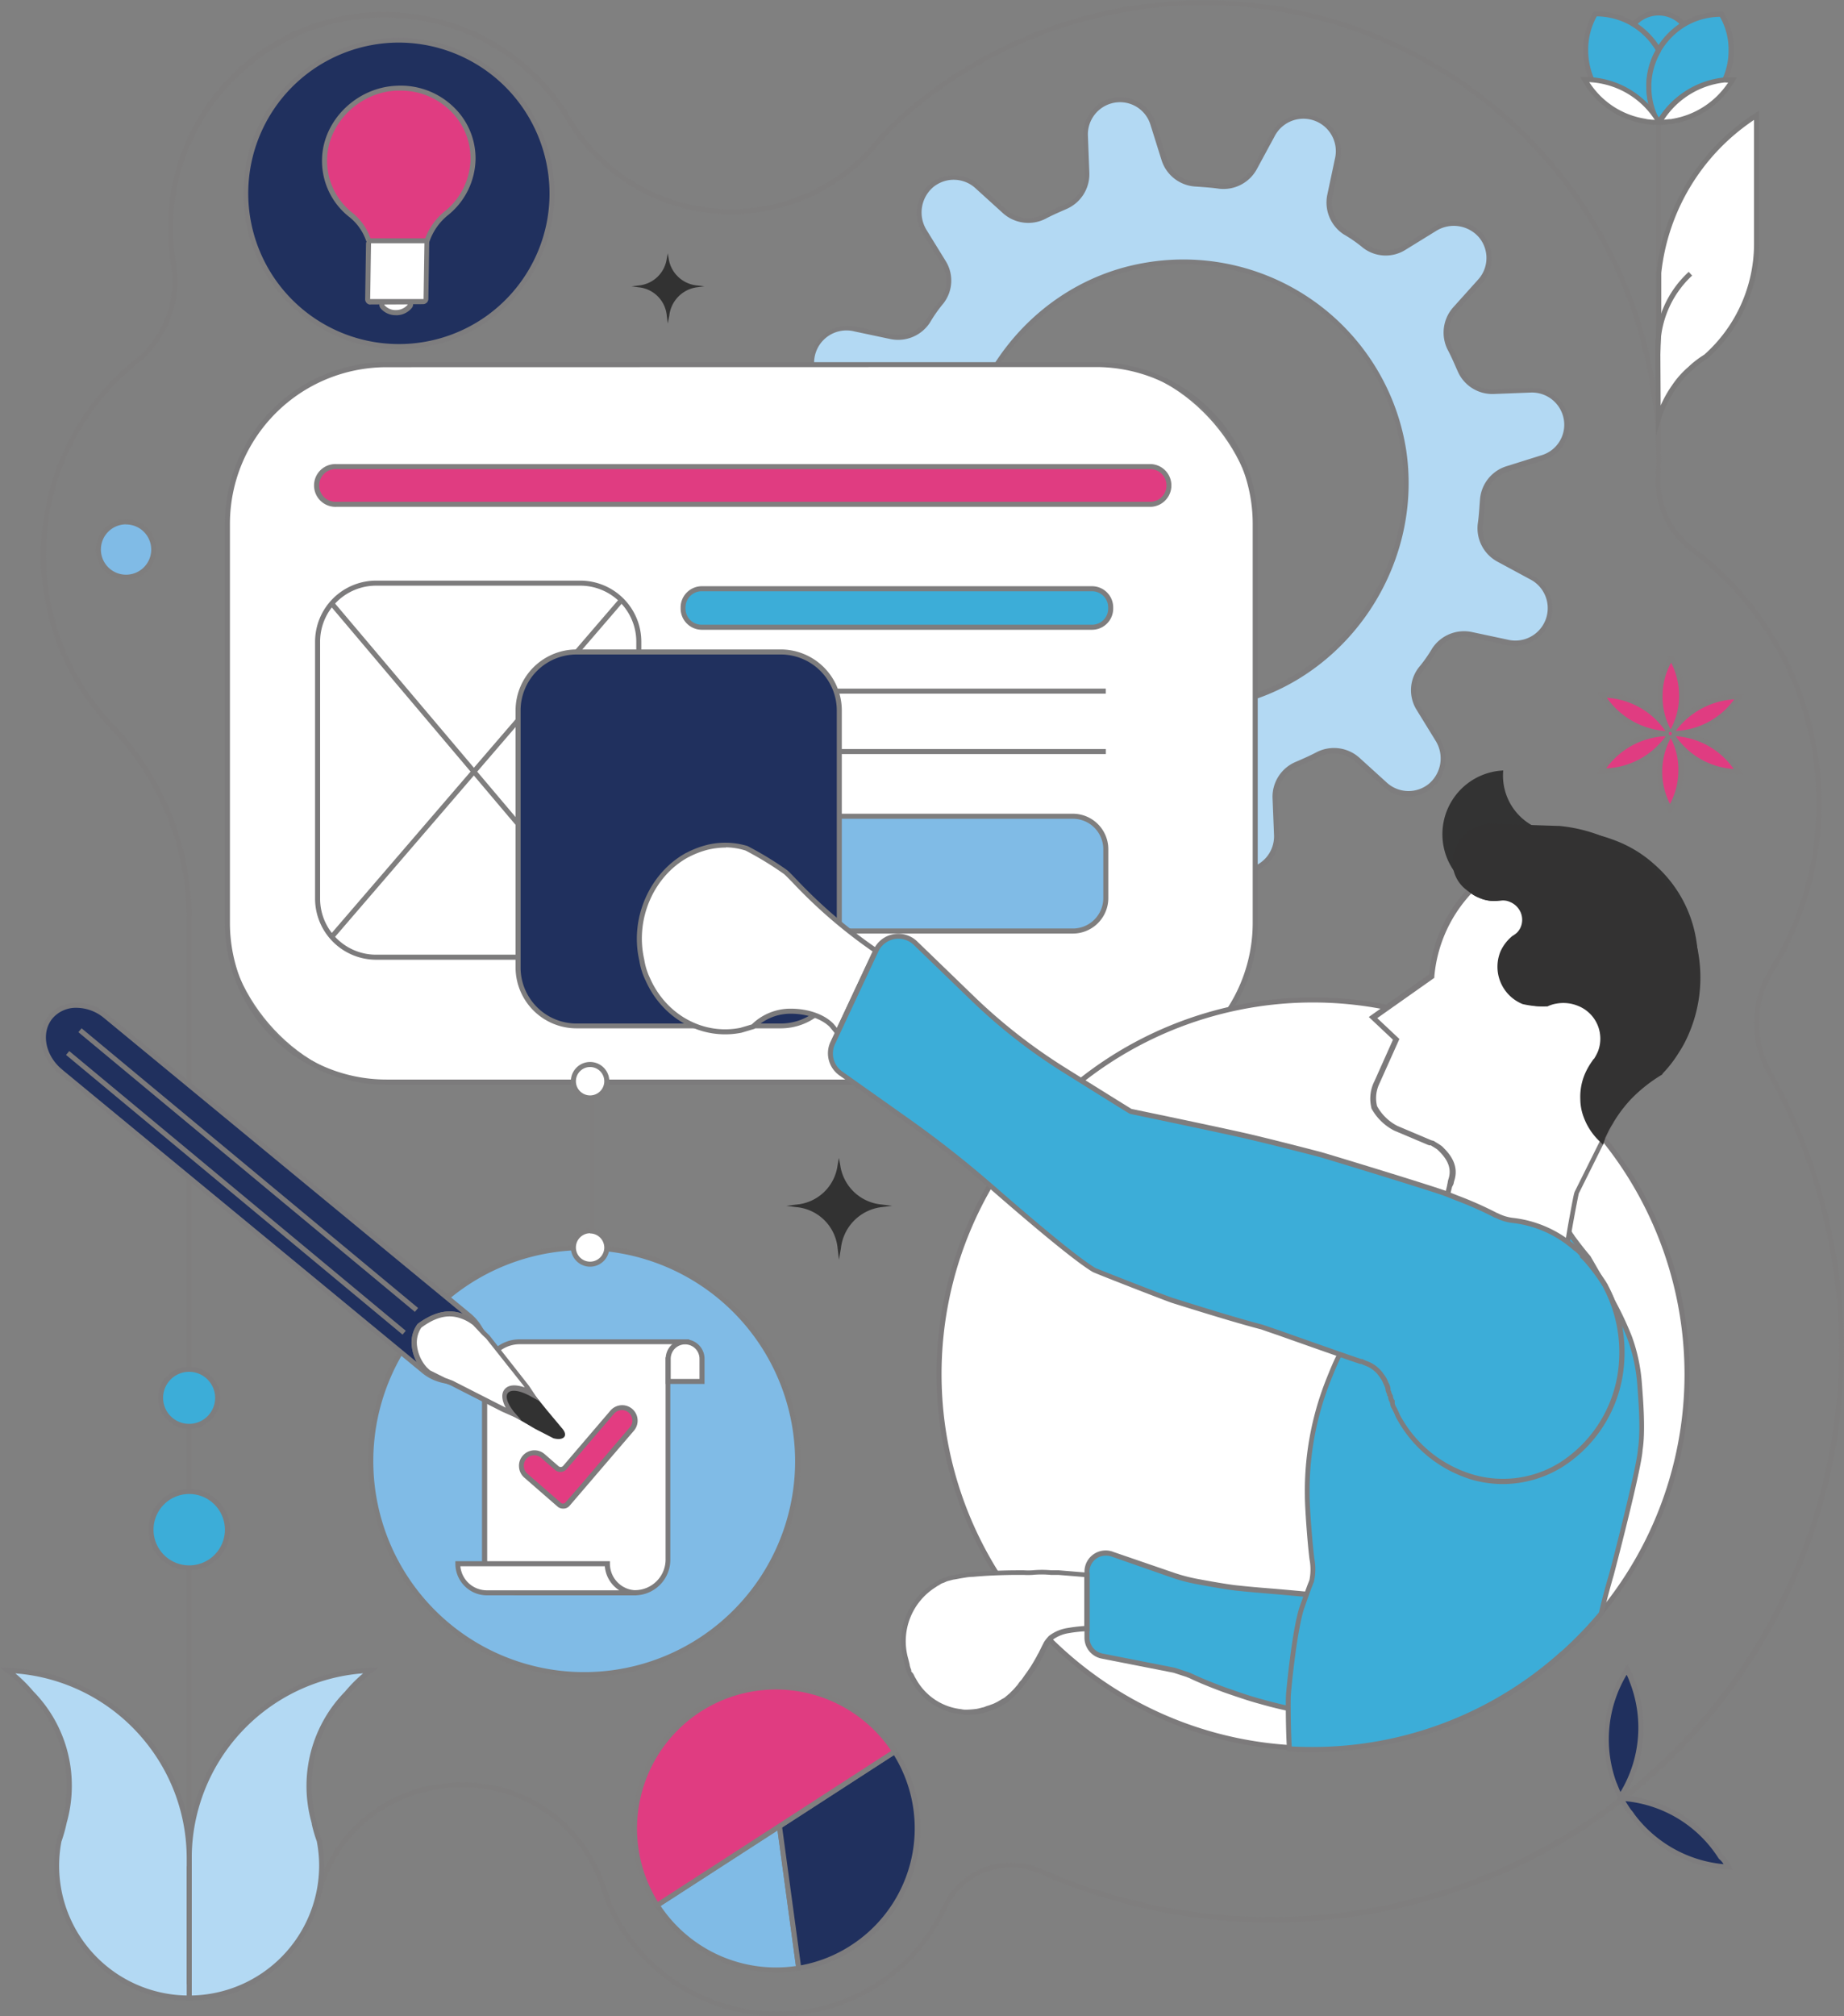
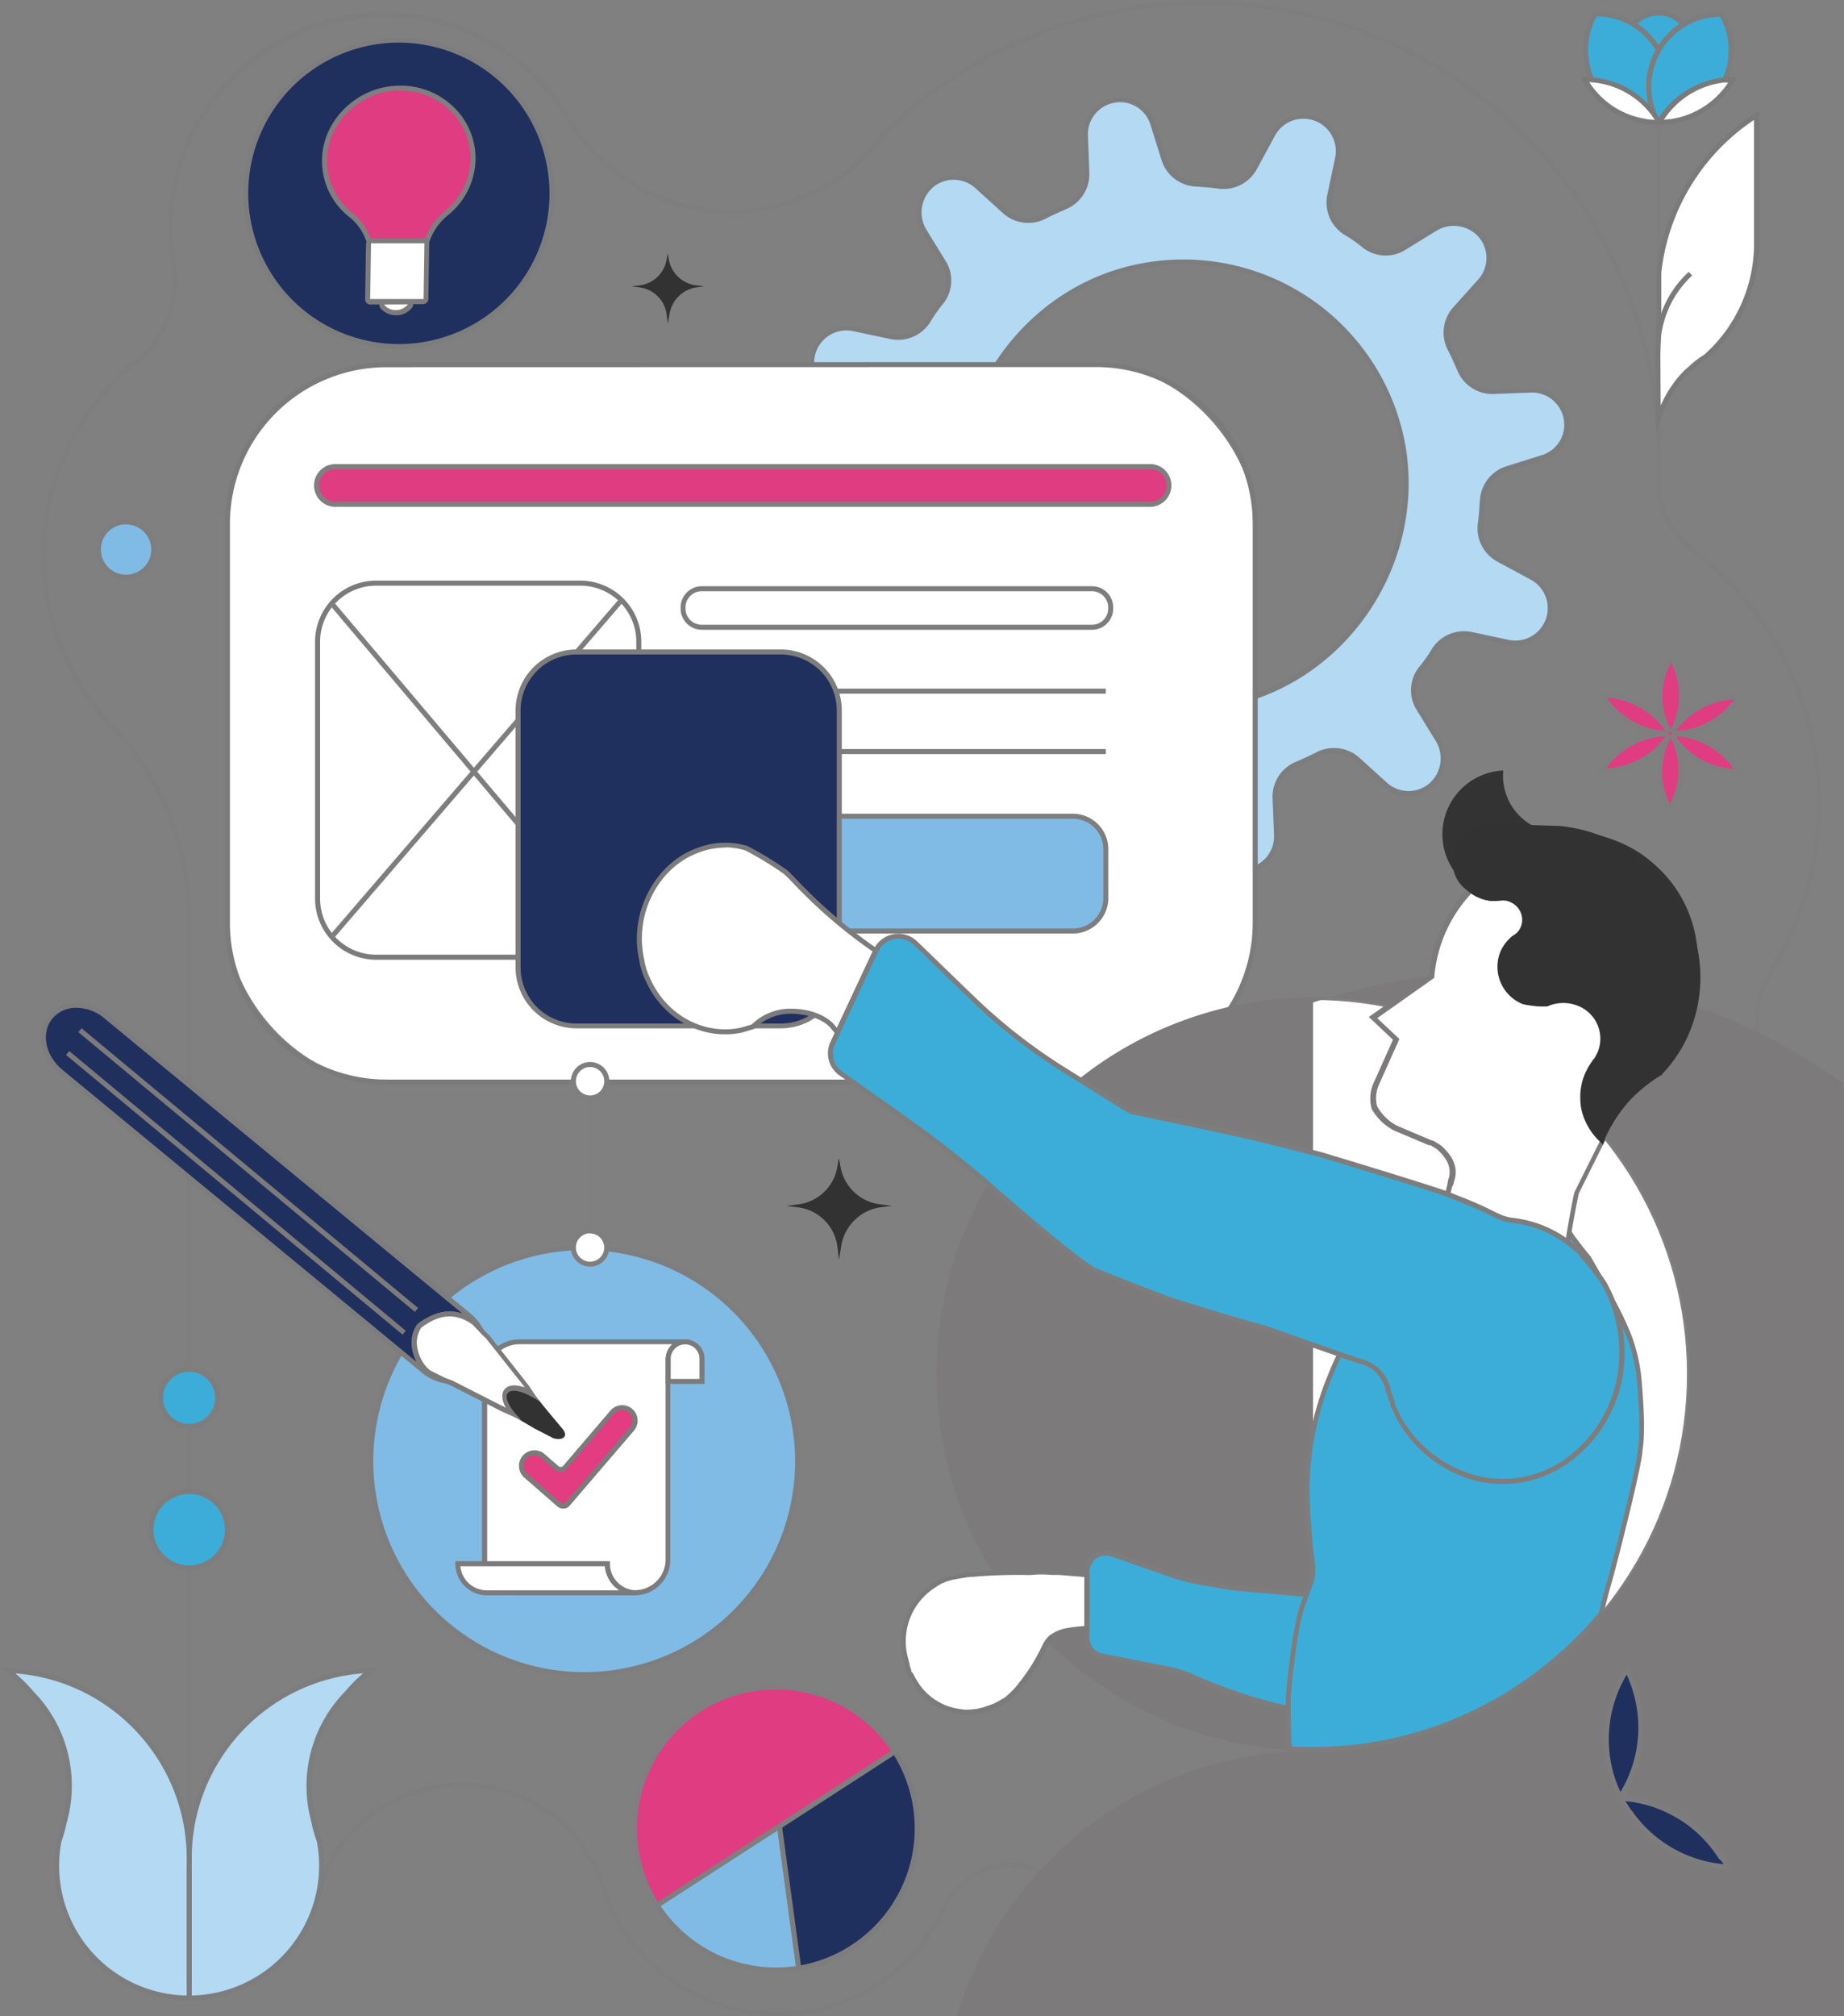
<svg xmlns="http://www.w3.org/2000/svg" id="Layer_1" data-name="Layer 1" viewBox="0 0 366.43 400.49">
  <rect x="0" y="0" width="366.43" height="400.49" fill="#808080" stroke="none" />
  <defs>
    <style>.cls-1{fill:#7f7e7e;}.cls-2{fill:#b3d9f3;}.cls-3{fill:#7e7d7e;}.cls-4{fill:#fff;}.cls-5{fill:#7c7b7c;}.cls-6{fill:#80bbe6;}.cls-7{fill:#20305e;}.cls-8{fill:#e03c81;}.cls-9{fill:#807f7f;}.cls-10{fill:#7c7a7b;}.cls-11{fill:#3cadd8;}.cls-12{fill:#333;}.cls-13{fill:#333232;}.cls-14{fill:#7d7c7d;}.cls-15{fill:#323232;}.cls-16{fill:#e33c81;}.cls-17{fill:#7b7a7a;}</style>
  </defs>
  <path class="cls-1" d="M154.57,400.48a37.14,37.14,0,0,1-34.18-22.58l-.8-2.33a22.77,22.77,0,0,0-.79-2.24A28.76,28.76,0,0,0,91.88,355c-13.93,0-25.61,9.29-28.4,22.6l-.11.5L41.89,373l-4.79-2V182.16A54.83,54.83,0,0,0,21.73,144.5a49.8,49.8,0,0,1,5-73,20,20,0,0,0,7.24-19A42.93,42.93,0,0,1,84.41,3.15a43.22,43.22,0,0,1,28.47,19.3A37.11,37.11,0,0,0,145.3,41.56a37,37,0,0,0,24.17-9c.65-.56,1.29-1.14,1.9-1.75s1.38-1.43,2-2.17A56.29,56.29,0,0,1,178.8,23,90.91,90.91,0,0,1,330,94.88a16.5,16.5,0,0,0,6.61,13.87,63.69,63.69,0,0,1,15.73,84.49,19.27,19.27,0,0,0-.26,19.58A113.78,113.78,0,0,1,206.62,372.16a14,14,0,0,0-18.41,6.78,37.15,37.15,0,0,1-33.64,21.54ZM91.88,354a29.76,29.76,0,0,1,27.85,19c.3.74.58,1.52.81,2.3l.78,2.28a36.1,36.1,0,0,0,66,1A15,15,0,0,1,207,371.25,113,113,0,0,0,365.43,268.41h0a112.81,112.81,0,0,0-14.21-55.1,20.28,20.28,0,0,1,.28-20.6A62.68,62.68,0,0,0,336,109.55a17.53,17.53,0,0,1-7-14.72,89.91,89.91,0,0,0-149.55-71.1,55.41,55.41,0,0,0-5.31,5.58c-.66.76-1.35,1.51-2.08,2.23s-1.28,1.23-1.95,1.8a38,38,0,0,1-24.82,9.22A38.09,38.09,0,0,1,112,23,42.14,42.14,0,0,0,35.13,37.27a41.39,41.39,0,0,0-.18,15,21.07,21.07,0,0,1-7.6,19.95,48.8,48.8,0,0,0-4.9,71.54A55.82,55.82,0,0,1,38.1,182.16v188.2l4.1,1.69,20.41,4.84C65.68,363.39,77.64,354,91.88,354Z" />
  <path class="cls-2" d="M157.89,109.36a6.91,6.91,0,0,0,7,5.69l7.48-.29a7.12,7.12,0,0,1,6.66,4.37c.8,1.74,1.56,3.24,2.35,4.86a7.08,7.08,0,0,1-1,8l-3.69,4a6.89,6.89,0,0,0-.19,9.07h0a7.14,7.14,0,0,0,9,1.45l4.88-3a6.9,6.9,0,0,1,7.85.4c1.85,1.31,3.57,2.51,5.53,3.68a6.94,6.94,0,0,1,3.3,7.46l-.85,3.79a6.94,6.94,0,0,0,12.88,4.79l2.19-4a7.12,7.12,0,0,1,6.91-3.58,27.09,27.09,0,0,0,3.56.26,7,7,0,0,1,6.23,4.82l2.24,7.14a6.83,6.83,0,0,0,7.72,4.69,6.91,6.91,0,0,0,5.69-7l-.3-7.48a7,7,0,0,1,4.25-6.63c1.4-.62,2.92-1.26,4.3-2a7.09,7.09,0,0,1,7.83,1l5.5,4.95a6.89,6.89,0,0,0,9.07.18,7.14,7.14,0,0,0,1.45-9l-3.85-6.24a6.91,6.91,0,0,1,.4-7.85A27.43,27.43,0,0,0,285,129a7.07,7.07,0,0,1,7.26-3l7.17,1.52a6.94,6.94,0,0,0,4.79-12.88l-6.51-3.52a7.08,7.08,0,0,1-3.6-7c.23-1.55.33-3.19.44-4.72a7,7,0,0,1,4.82-6.23l7.14-2.24a6.83,6.83,0,0,0,4.69-7.72,6.92,6.92,0,0,0-7-5.69l-7.48.3a7,7,0,0,1-6.64-4.25c-.62-1.4-1.26-2.92-2-4.3a7.07,7.07,0,0,1,1-7.83l4.94-5.5a6.9,6.9,0,0,0,.19-9.07h0a7.15,7.15,0,0,0-9-1.45L279,49.21a6.91,6.91,0,0,1-7.85-.39,28.64,28.64,0,0,0-3.86-2.72,7.08,7.08,0,0,1-3-7.26l1.52-7.17a6.94,6.94,0,0,0-12.88-4.79l-3.52,6.51a7.07,7.07,0,0,1-7,3.6c-1.54-.24-3.19-.33-4.72-.44a7,7,0,0,1-6.23-4.82l-2.24-7.14c-.81-3.25-4.43-5.26-7.72-4.69a6.9,6.9,0,0,0-5.68,7l.29,7.48A7,7,0,0,1,211.81,41c-1.4.62-2.92,1.26-4.3,2a7.07,7.07,0,0,1-7.83-1l-5.5-4.94a6.89,6.89,0,0,0-9.07-.19,7.14,7.14,0,0,0-1.44,9l3.84,6.23a6.91,6.91,0,0,1-.4,7.85,29.57,29.57,0,0,0-2.72,3.86,7.08,7.08,0,0,1-7.26,3L170,65.35a7,7,0,0,0-8,4.4h0a6.94,6.94,0,0,0,3.23,8.48l6.51,3.52a7.07,7.07,0,0,1,3.6,7c-.23,1.54-.32,3.19-.43,4.72A7,7,0,0,1,170,99.73L162.88,102C159.58,103.17,157.46,106.17,157.89,109.36Zm33.42-6.29c-3.44-23.5,12.25-45.93,35.46-50.33A44.31,44.31,0,0,1,279,89.51c3.45,23.5-12.25,45.92-35.45,50.32A44,44,0,0,1,191.31,103.07Z" />
  <path class="cls-3" d="M246.85,173.54a7.29,7.29,0,0,1-7.07-5.16l-2.24-7.12a6.5,6.5,0,0,0-5.78-4.47,28.31,28.31,0,0,1-3.6-.26,6.61,6.61,0,0,0-6.41,3.33l-2.18,4a7.44,7.44,0,0,1-13.81-5.15l.85-3.78a6.43,6.43,0,0,0-3.07-6.92c-2-1.18-3.72-2.41-5.56-3.71a6.4,6.4,0,0,0-7.29-.38l-4.89,3a7.62,7.62,0,0,1-9.67-1.54,7.38,7.38,0,0,1,.19-9.74l3.69-4a6.58,6.58,0,0,0,.93-7.39l-.79-1.62c-.52-1-1-2.1-1.57-3.26a6.61,6.61,0,0,0-6.18-4.08l-7.48.29a7.42,7.42,0,0,1-7.52-6.1v0c-.45-3.37,1.74-6.63,5.32-7.93l7.17-2.25a6.5,6.5,0,0,0,4.47-5.78l.05-.78c.09-1.32.19-2.68.39-4a6.57,6.57,0,0,0-3.36-6.52l-6.5-3.51a7.44,7.44,0,0,1,5.15-13.81l7.16,1.52a6.55,6.55,0,0,0,6.73-2.8,30.72,30.72,0,0,1,2.75-3.9,6.37,6.37,0,0,0,.37-7.26l-3.85-6.25a7.61,7.61,0,0,1,1.54-9.67,7.4,7.4,0,0,1,9.74.19l5.5,4.94a6.53,6.53,0,0,0,7.26.95c1.17-.62,2.43-1.17,3.64-1.71l.69-.3a6.45,6.45,0,0,0,3.95-6.15l-.29-7.49a7.36,7.36,0,0,1,14.39-2.46l2.23,7.11a6.47,6.47,0,0,0,5.78,4.47l.76.06c1.32.09,2.69.19,4,.38A6.55,6.55,0,0,0,249,33.14l3.51-6.5a7.44,7.44,0,0,1,13.81,5.15l-1.52,7.15a6.56,6.56,0,0,0,2.8,6.74,28.82,28.82,0,0,1,3.9,2.75,6.37,6.37,0,0,0,7.26.36L285,45a7.61,7.61,0,0,1,9.67,1.53,7.4,7.4,0,0,1-.19,9.74l-4.94,5.5a6.57,6.57,0,0,0-1,7.27c.63,1.17,1.19,2.43,1.72,3.65l.3.68a6.43,6.43,0,0,0,6.15,4l7.49-.3a7.43,7.43,0,0,1,7.52,6.11,7.35,7.35,0,0,1-5.06,8.28l-7.11,2.23a6.5,6.5,0,0,0-4.47,5.79l-.06.78c-.09,1.31-.19,2.67-.39,4a6.58,6.58,0,0,0,3.36,6.53l6.5,3.51a7.43,7.43,0,0,1-5.15,13.8l-7.15-1.51a6.56,6.56,0,0,0-6.74,2.8,28.07,28.07,0,0,1-2.75,3.89,6.39,6.39,0,0,0-.37,7.27l3.85,6.25a7.61,7.61,0,0,1-1.53,9.67,7.42,7.42,0,0,1-9.75-.19l-5.49-4.94a6.55,6.55,0,0,0-7.27-1c-1.16.62-2.41,1.17-3.62,1.7l-.71.31a6.46,6.46,0,0,0-3.95,6.16l.3,7.48a7.43,7.43,0,0,1-6.11,7.52A7.07,7.07,0,0,1,246.85,173.54Zm-19.32-18a6.28,6.28,0,0,1,.75,0,29.13,29.13,0,0,0,3.52.25,7.54,7.54,0,0,1,6.7,5.17l2.24,7.14a6.33,6.33,0,0,0,7.15,4.35,6.43,6.43,0,0,0,5.28-6.5l-.3-7.48a7.53,7.53,0,0,1,4.54-7.11l.72-.31c1.19-.52,2.42-1.07,3.55-1.67a7.57,7.57,0,0,1,8.4,1.08l5.51,5a6.39,6.39,0,0,0,8.41.17,6.61,6.61,0,0,0,1.34-8.39L281.5,141a7.38,7.38,0,0,1,.42-8.41,28.62,28.62,0,0,0,2.68-3.8,7.58,7.58,0,0,1,7.79-3.27l7.18,1.53a6.44,6.44,0,0,0,4.45-12l-6.5-3.51a7.54,7.54,0,0,1-3.86-7.54c.19-1.28.28-2.62.37-3.92l.06-.77a7.52,7.52,0,0,1,5.17-6.67l7.14-2.24a6.32,6.32,0,0,0,4.34-7.15,6.42,6.42,0,0,0-6.5-5.28l-7.48.29a7.5,7.5,0,0,1-7.1-4.53l-.31-.69c-.52-1.2-1.07-2.44-1.68-3.58a7.55,7.55,0,0,1,1.09-8.4l4.95-5.51a6.39,6.39,0,0,0,.18-8.41,6.63,6.63,0,0,0-8.4-1.34l-6.23,3.84a7.38,7.38,0,0,1-8.41-.42A28.12,28.12,0,0,0,267,46.54a7.56,7.56,0,0,1-3.26-7.79l1.52-7.18a6.44,6.44,0,0,0-12-4.45l-3.52,6.5a7.55,7.55,0,0,1-7.54,3.86c-1.28-.19-2.63-.28-3.93-.38l-.75-.05a7.52,7.52,0,0,1-6.68-5.17l-2.24-7.14a6.32,6.32,0,0,0-7.15-4.34,6.4,6.4,0,0,0-5.27,6.5l.29,7.47A7.53,7.53,0,0,1,212,41.48l-.7.31c-1.19.52-2.43,1.07-3.57,1.68a7.55,7.55,0,0,1-8.39-1.09l-5.51-5a6.4,6.4,0,0,0-8.42-.18,6.63,6.63,0,0,0-1.34,8.4l3.84,6.23a7.36,7.36,0,0,1-.42,8.41,28.12,28.12,0,0,0-2.68,3.81A7.55,7.55,0,0,1,177,67.36l-7.18-1.52a6.43,6.43,0,0,0-4.44,12l6.5,3.52a7.55,7.55,0,0,1,3.86,7.53c-.2,1.28-.29,2.62-.38,3.92l-.06.77a7.5,7.5,0,0,1-5.17,6.68L163,102.45a6.59,6.59,0,0,0-4.65,6.84,6.41,6.41,0,0,0,6.51,5.26l7.47-.29a7.59,7.59,0,0,1,7.13,4.66c.53,1.15,1,2.19,1.56,3.24.26.53.52,1.07.79,1.61a7.58,7.58,0,0,1-1.09,8.51l-3.7,4a6.4,6.4,0,0,0-.17,8.41,6.63,6.63,0,0,0,8.4,1.34l4.88-3a7.38,7.38,0,0,1,8.41.43c1.81,1.28,3.54,2.49,5.49,3.65a7.45,7.45,0,0,1,3.52,8l-.84,3.77a6.44,6.44,0,0,0,12,4.44l2.18-4A7.63,7.63,0,0,1,227.53,155.5Zm7.19-14.3a43.9,43.9,0,0,1-25.35-8,44.49,44.49,0,0,1-18.55-30h0c-3.47-23.65,12.62-46.48,35.86-50.89a44.82,44.82,0,0,1,52.77,37.18c3.46,23.66-12.62,46.49-35.86,50.89A45.37,45.37,0,0,1,234.72,141.2ZM191.81,103a43.5,43.5,0,0,0,51.59,36.35c22.72-4.31,38.45-26.63,35.06-49.76a43.32,43.32,0,0,0-17.93-29,43.75,43.75,0,0,0-33.67-7.31c-22.72,4.31-38.44,26.63-35.05,49.76Z" />
  <rect class="cls-4" x="45.19" y="72.44" width="204.24" height="142.52" rx="31.59" />
  <path class="cls-5" d="M217.84,215.46H76.78a32.13,32.13,0,0,1-32.09-32.09V104A32.12,32.12,0,0,1,76.78,71.94H217.84A32.13,32.13,0,0,1,249.93,104v79.34A32.13,32.13,0,0,1,217.84,215.46ZM76.78,72.94A31.12,31.12,0,0,0,45.69,104v79.34a31.12,31.12,0,0,0,31.09,31.09H217.84a31.13,31.13,0,0,0,31.09-31.09V104a31.13,31.13,0,0,0-31.09-31.09Z" />
  <circle class="cls-6" cx="116.1" cy="290.22" r="42.41" />
  <path class="cls-1" d="M116.1,333.13A42.91,42.91,0,1,1,159,290.22,43,43,0,0,1,116.1,333.13Zm0-84.82A41.91,41.91,0,1,0,158,290.22,42,42,0,0,0,116.1,248.31Z" />
  <circle class="cls-7" cx="79.25" cy="38.4" r="30.44" />
  <path class="cls-3" d="M79.26,69.34a30.64,30.64,0,0,1-5.91-.57,30.92,30.92,0,1,1,5.91.57Zm0-60.88a29.94,29.94,0,1,0,29.4,35.65h0A30,30,0,0,0,79.24,8.46Z" />
  <rect class="cls-3" x="163.76" y="136.78" width="55.98" height="1" />
  <rect class="cls-3" x="159.49" y="148.78" width="60.26" height="1" />
  <rect class="cls-6" x="154.19" y="162.13" width="65.55" height="22.81" rx="6.56" />
  <path class="cls-1" d="M213.19,185.43H160.75a7.06,7.06,0,0,1-7.06-7.05v-9.7a7.06,7.06,0,0,1,7.06-7.05h52.44a7.05,7.05,0,0,1,7.05,7.05v9.7A7.05,7.05,0,0,1,213.19,185.43Zm-52.44-22.8a6.06,6.06,0,0,0-6.06,6.05v9.7a6.06,6.06,0,0,0,6.06,6.05h52.44a6.05,6.05,0,0,0,6.05-6.05v-9.7a6.05,6.05,0,0,0-6.05-6.05Z" />
  <rect class="cls-8" x="63.11" y="92.68" width="169.36" height="7.49" rx="3.74" />
  <path class="cls-9" d="M228.73,100.67H66.86a4.25,4.25,0,1,1,0-8.49H228.73a4.25,4.25,0,0,1,0,8.49ZM66.86,93.18a3.25,3.25,0,1,0,0,6.49H228.73a3.25,3.25,0,0,0,0-6.49Z" />
  <rect class="cls-4" x="63.11" y="115.83" width="63.83" height="74.3" rx="11.62" />
  <path class="cls-5" d="M115.32,190.63H74.73a12.14,12.14,0,0,1-12.12-12.12V127.45a12.14,12.14,0,0,1,12.12-12.12h40.59a12.13,12.13,0,0,1,12.12,12.12v51.06A12.13,12.13,0,0,1,115.32,190.63Zm-40.59-74.3a11.13,11.13,0,0,0-11.12,11.12v51.06a11.13,11.13,0,0,0,11.12,11.12h40.59a11.13,11.13,0,0,0,11.12-11.12V127.45a11.13,11.13,0,0,0-11.12-11.12Z" />
  <line class="cls-6" x1="65.93" y1="119.88" x2="120.3" y2="184.17" />
  <rect class="cls-1" x="92.62" y="109.92" width="1" height="84.2" transform="translate(-76.15 96.08) rotate(-40.22)" />
  <line class="cls-6" x1="65.93" y1="186.09" x2="123.49" y2="119.19" />
  <rect class="cls-1" x="50.58" y="152.14" width="88.26" height="1" transform="translate(-82.76 124.84) rotate(-49.28)" />
  <rect class="cls-7" x="102.95" y="129.46" width="63.83" height="74.3" rx="11.62" />
  <path class="cls-3" d="M155.16,204.26h-40.6a12.12,12.12,0,0,1-12.11-12.11V141.08A12.13,12.13,0,0,1,114.56,129h40.6a12.14,12.14,0,0,1,12.12,12.12v51.07A12.13,12.13,0,0,1,155.16,204.26ZM114.56,130a11.13,11.13,0,0,0-11.11,11.12v51.07a11.12,11.12,0,0,0,11.11,11.11h40.6a11.13,11.13,0,0,0,11.12-11.11V141.08A11.13,11.13,0,0,0,155.16,130Z" />
  <circle class="cls-4" cx="260.92" cy="272.93" r="74.31" />
-   <path class="cls-10" d="M260.92,347.75a74.82,74.82,0,1,1,74.82-74.82A74.9,74.9,0,0,1,260.92,347.75Zm0-148.63a73.82,73.82,0,1,0,73.82,73.81A73.89,73.89,0,0,0,260.92,199.12Z" />
+   <path class="cls-10" d="M260.92,347.75a74.82,74.82,0,1,1,74.82-74.82A74.9,74.9,0,0,1,260.92,347.75Za73.82,73.82,0,1,0,73.82,73.81A73.89,73.89,0,0,0,260.92,199.12Z" />
  <path class="cls-11" d="M282.86,340.37l-4.49.58h-1.06a75.64,75.64,0,0,1-12.24-.19h-.48a.8.8,0,0,1-.47-.1A82.05,82.05,0,0,1,250.55,338c-2.49-.66-4.88-1.53-7.36-2.39-2.3-.86-4.49-1.72-6.69-2.77-.19-.09-.3-.09-.49-.19h0l-2.66-.88L219,328.93a3.7,3.7,0,0,1-3-3.63V312.16a3.7,3.7,0,0,1,5.11-3.42l11.94,4.1a34.21,34.21,0,0,0,4.87,1.28c2.62.49,6.53,1.18,8.13,1.31,2.58.28,5.06.47,7.36.66,4.48.39,8.4.77,11.36,1.06a2.34,2.34,0,0,1,.78.09h.76c.76.1,1.33.1,1.91.19h1a13.71,13.71,0,0,0,1.43.1c.47,1,.86,1.91,1.33,2.87,1.73,3.53,3.44,7.07,5.36,10.51C279.13,334.16,281,337.32,282.86,340.37Z" />
  <path class="cls-3" d="M272.44,341.61c-2.43,0-4.91-.12-7.41-.35h-.43a1.36,1.36,0,0,1-.62-.11,82.83,82.83,0,0,1-13.57-2.69c-2.14-.57-4.16-1.27-6.31-2l-1.08-.38c-2.52-.94-4.62-1.78-6.74-2.79l-.16-.06a1.75,1.75,0,0,1-.34-.14l-2.59-.84-14.3-2.81a4.22,4.22,0,0,1-3.39-4.12V312.16a4.21,4.21,0,0,1,5.81-3.88l11.91,4.09a34.22,34.22,0,0,0,4.8,1.26c2.84.53,6.55,1.18,8.08,1.3,2.17.24,4.24.41,6.24.57l1.12.09c4.49.39,8.41.77,11.37,1.06a2.68,2.68,0,0,1,.8.09h.69l1,.1a9,9,0,0,1,.94.1h.89a13.71,13.71,0,0,0,1.43.1h.3l.14.27c.25.5.47,1,.7,1.49s.41.92.64,1.39l.09.17c1.66,3.41,3.38,6.94,5.25,10.32,2.18,3.89,3.89,6.8,5.54,9.43l.42.67-.78.1-2.26.29-2.23.29h-1.12C275.71,341.56,274.09,341.61,272.44,341.61ZM219.69,309a3.12,3.12,0,0,0-1.76.54,3.16,3.16,0,0,0-1.43,2.66V325.3a3.22,3.22,0,0,0,2.59,3.14l14.35,2.82,2.72.89.27.11a1.77,1.77,0,0,1,.28.11c2.09,1,4.17,1.82,6.65,2.75l1.07.37c2.13.75,4.14,1.45,6.24,2a82,82,0,0,0,13.5,2.66l.18.06c.08,0,.08,0,.25,0h.47a75.78,75.78,0,0,0,12.2.19h1.1l2.16-.28L282,340c-1.53-2.48-3.14-5.23-5.15-8.82-1.89-3.4-3.61-6.94-5.28-10.37l-.08-.16c-.24-.47-.45-.94-.66-1.42s-.36-.79-.55-1.18c-.26,0-.67,0-1.17-.09h-.9c-.36-.05-.64-.07-1-.1s-.64,0-1-.09h-.77l-.07,0a1.79,1.79,0,0,0-.63-.07c-3-.29-6.92-.67-11.41-1.06l-1.11-.09c-2-.17-4.08-.34-6.26-.57-1.55-.13-5.3-.79-8.16-1.32a34.5,34.5,0,0,1-4.94-1.3L221,309.22A3.21,3.21,0,0,0,219.69,309Z" />
  <path class="cls-4" d="M216,312.83V323.5a29.12,29.12,0,0,0-3.76.41,7.84,7.84,0,0,0-3.3,1.35c-.06.05-.13.09-.13.11a8.67,8.67,0,0,0-.87,1.05l-.32.64-.82,1.65c-.19.29-.3.58-.49.86a27.06,27.06,0,0,1-2.19,3.44c-.29.39-.49.67-.76,1.06a5.52,5.52,0,0,0-.78.95c-.27.29-.57.67-.85,1s-.57.57-.86.86c-.19.09-.29.28-.49.38a3.21,3.21,0,0,1-.94.67c-.3.19-.68.38-1,.57l-.57.29c-.39.19-.78.29-1.24.48s-.78.28-1.16.38l-1.14.29a19.81,19.81,0,0,1-2.3.19,4.4,4.4,0,0,1-1.14-.1,12.12,12.12,0,0,1-9.27-6.12c-.1-.19-.29-.47-.39-.67a2.24,2.24,0,0,0-.38-.66,1.55,1.55,0,0,1-.2-.58,6.35,6.35,0,0,1-.38-1.14c-.08-.39-.18-.77-.29-1.15a13.16,13.16,0,0,1,5.74-14.82,7.84,7.84,0,0,1,.76-.48,3,3,0,0,1,.78-.38c.28-.09.57-.28.95-.38l1.14-.29c.67-.09,1.44-.28,2.21-.38a11,11,0,0,1,1.82-.19c4.1-.38,8.5-.38,8.5-.38h1.52a47.79,47.79,0,0,1,5.41,0h1.53Z" />
  <path class="cls-5" d="M192.08,340.59a4.74,4.74,0,0,1-1.27-.12,12.66,12.66,0,0,1-9.58-6.35c0-.09-.1-.17-.15-.26s-.19-.32-.25-.45l-.08-.17a1.29,1.29,0,0,0-.2-.35l-.09-.13a2,2,0,0,1-.25-.67,6.62,6.62,0,0,1-.34-1l0-.1c-.09-.4-.19-.78-.29-1.15a13.67,13.67,0,0,1,5.92-15.35,2.72,2.72,0,0,1,.47-.31,1.59,1.59,0,0,0,.3-.18,3.94,3.94,0,0,1,.9-.44,3.27,3.27,0,0,0,.33-.14,3.47,3.47,0,0,1,.67-.25l1.14-.29,1.05-.19c.39-.07.8-.15,1.21-.21a12.15,12.15,0,0,1,1.88-.19c4-.38,8.46-.38,8.5-.38h1.53a14,14,0,0,0,1.67,0,20.34,20.34,0,0,1,3.8,0h1.48l3.49.29,2.61.21V324H216a27.87,27.87,0,0,0-3.69.4,7.17,7.17,0,0,0-3.07,1.27h0l-.07.07a8.54,8.54,0,0,0-.79,1l-.3.59-.82,1.64a3.83,3.83,0,0,0-.23.43c-.09.16-.17.33-.28.49a27.62,27.62,0,0,1-2.22,3.46l-.75,1.05a7.28,7.28,0,0,0-.76.93c-.18.21-.31.35-.43.5s-.33.38-.49.54l-1,1-.1.09a1.53,1.53,0,0,1-.29.24,4,4,0,0,1-1,.72c-.1.07-.28.17-.45.27l-.46.27-.61.31a7.52,7.52,0,0,1-.78.32l-.51.18a6.61,6.61,0,0,0-.63.21c-.19.07-.39.14-.58.19l-.85.22-.57.11A18.9,18.9,0,0,1,192.08,340.59Zm-10.76-8.34a2.51,2.51,0,0,1,.34.57l.07.15c.06.13.14.25.21.37l.17.3a11.69,11.69,0,0,0,8.88,5.85,4.14,4.14,0,0,0,1.09.1,17.69,17.69,0,0,0,2-.16l.43-.09.86-.22c.15,0,.31-.1.47-.16a6,6,0,0,1,.68-.22l.48-.18a4.64,4.64,0,0,0,.65-.26l.56-.28.47-.28c.16-.09.32-.18.45-.27a2.85,2.85,0,0,0,.87-.6l.13-.1a.44.44,0,0,0,.12-.1,1.38,1.38,0,0,1,.28-.23l.81-.81c.15-.15.29-.32.44-.49s.28-.33.42-.47a5.76,5.76,0,0,1,.78-1l.7-1a29,29,0,0,0,2.17-3.39,3.08,3.08,0,0,0,.23-.42,3.87,3.87,0,0,1,.27-.48l.79-1.59.33-.64a8.67,8.67,0,0,1,.93-1.17,1.39,1.39,0,0,1,.19-.15,8.1,8.1,0,0,1,3.54-1.46,32.64,32.64,0,0,1,3.33-.4v-9.73l-1.69-.14-3.46-.28h-1.49a19.07,19.07,0,0,0-3.68,0,15.51,15.51,0,0,1-1.76,0h-1.5s-4.41,0-8.45.38a10.68,10.68,0,0,0-1.78.18c-.41.06-.8.13-1.17.2s-.72.14-1.05.18l-1.08.28a2.89,2.89,0,0,0-.5.2,4.07,4.07,0,0,1-.44.18,2.26,2.26,0,0,0-.64.32,3.07,3.07,0,0,1-.39.23,1.91,1.91,0,0,0-.29.18l-.09.07a12.66,12.66,0,0,0-5.52,14.27c.1.39.2.77.29,1.17l0,.09a4.32,4.32,0,0,0,.31.94l0,.1V332A1.19,1.19,0,0,0,181.32,332.25Z" />
  <path class="cls-11" d="M256.21,347.33c1.52.09,3.06.13,4.61.13a74.14,74.14,0,0,0,49.53-18.89,14.25,14.25,0,0,0,1.1-1,73.92,73.92,0,0,0,6.74-7.08c.58-2.59,1.26-5.16,2-7.68.1-.28,5.56-21.18,5.75-24.94.57-3.6.15-9.29-.15-13.15a34,34,0,0,0-2-9.18,80.29,80.29,0,0,0-3.54-7.5c0-.09-4.36-8-4.63-8.24-1.1-1.29-2.2-2.75-3.21-4.13-.09-.18-.28-.37-.37-.55s-.27-.37-.37-.55c-.27-.37-.55-.83-.82-1.19-.55-.74-1-1.56-1.47-2.3a2.44,2.44,0,0,1-.92-.55c-.91-1.1-1.74-1.46-2.84-2.66a5.58,5.58,0,0,1-.73-.73,63.6,63.6,0,0,0-14.95,6.42,6,6,0,0,0-1.29.73c-.18.1-.36.28-.55.37s-.46.28-.64.46c-.09,0-.09,0-.18.09-.37.28-8.81,7-10.55,8.81-.64.64-2.38,2.56-2.57,2.84,0,0-3.3,4.22-4.4,5.87a73.43,73.43,0,0,0-4.13,7.43c-.64,1.37-1.19,2.75-1.74,4.13A59.8,59.8,0,0,0,259.74,297c0,3,.75,11.63,1,13a11,11,0,0,1-.12,4c-.6,1.46-1.37,3.71-1.88,5.1-1.56,4.49-2.74,17.11-2.74,17.57C255.94,337.43,256,343.84,256.21,347.33Z" />
  <path class="cls-3" d="M260.82,348c-1.62,0-3.18,0-4.64-.13l-.44,0,0-.44c-.25-3.55-.27-10-.19-10.76,0-.37,1.17-13.08,2.76-17.68.16-.43.34-.93.53-1.46.44-1.24.94-2.64,1.36-3.67a10.65,10.65,0,0,0,.1-3.67c-.29-1.47-1-10.05-1-13.11a60,60,0,0,1,4.16-22.92c.55-1.38,1.11-2.78,1.75-4.16a74.52,74.52,0,0,1,4.16-7.48c1.11-1.66,4.3-5.74,4.43-5.91.22-.33,2-2.3,2.61-2.89,1.75-1.85,10.23-8.58,10.6-8.86a.61.61,0,0,1,.27-.16,3.16,3.16,0,0,1,.27-.18,1.27,1.27,0,0,0,.23-.16l.14-.1a1.74,1.74,0,0,0,.22-.15,2.61,2.61,0,0,1,.3-.2,6.15,6.15,0,0,1,1.35-.76,63.54,63.54,0,0,1,15-6.44l.28-.08.21.21.28.3a2.15,2.15,0,0,0,.37.37l.09.08a13.74,13.74,0,0,0,1.39,1.27,9.56,9.56,0,0,1,1.47,1.41,3,3,0,0,0,.6.37h.28l.08.23.36.59a18.55,18.55,0,0,0,1.09,1.68c.15.19.3.42.45.65l.37.54a2.59,2.59,0,0,0,.17.25,3.28,3.28,0,0,1,.24.37,2.43,2.43,0,0,0,.14.2,2.09,2.09,0,0,1,.23.35c.83,1.12,2,2.66,3.15,4,0,0,4.12,7.09,4.68,8.38h0c0,.08.16.33.36.71a64.79,64.79,0,0,1,3.18,6.81,34.4,34.4,0,0,1,2,9.32c.28,3.56.74,9.51.15,13.26-.19,3.79-5.72,24.88-5.77,25-.79,2.72-1.44,5.22-2,7.62l0,.12-.08.09a74.81,74.81,0,0,1-6.79,7.13l-.11.12c-.33.32-.68.65-1,.92A74.64,74.64,0,0,1,260.82,348Zm-4.14-1.1c1.31.07,2.7.1,4.14.1A73.64,73.64,0,0,0,310,328.2a10.79,10.79,0,0,0,1-.87l.13-.12a74.66,74.66,0,0,0,6.62-6.95c.54-2.39,1.19-4.87,2-7.6.26-.86,5.54-21.21,5.73-24.82.58-3.69.12-9.57-.15-13.09a33.94,33.94,0,0,0-2-9,64.31,64.31,0,0,0-3.14-6.7c-.21-.41-.36-.69-.4-.78v0c-.29-.6-4.19-7.64-4.53-8.08-1.19-1.39-2.36-3-3.24-4.16a1.55,1.55,0,0,0-.18-.27,2.09,2.09,0,0,1-.23-.35,1.43,1.43,0,0,0-.15-.22c-.08-.11-.15-.21-.21-.31s-.23-.32-.36-.52-.28-.43-.42-.62a20.07,20.07,0,0,1-1.14-1.75l-.26-.42a4,4,0,0,1-.95-.62,8.75,8.75,0,0,0-1.37-1.31,12.59,12.59,0,0,1-1.44-1.33,2.71,2.71,0,0,1-.52-.49l0-.05A62.89,62.89,0,0,0,290.17,244a6,6,0,0,0-1.25.71l-.24.16-.31.22a2.5,2.5,0,0,1-.36.24,1.58,1.58,0,0,0-.22.16l-.15.14h-.1c-.52.4-8.76,6.94-10.47,8.75-.66.66-2.36,2.54-2.52,2.77-.05.07-3.32,4.25-4.4,5.87a72.35,72.35,0,0,0-4.09,7.37c-.63,1.34-1.19,2.73-1.72,4.07a59.08,59.08,0,0,0-4.1,22.58c0,3,.74,11.54,1,12.91a11.22,11.22,0,0,1-.15,4.26c-.42,1-.91,2.39-1.35,3.62l-.52,1.46c-1.54,4.41-2.71,16.93-2.71,17.4C256.44,337.42,256.47,343.36,256.68,346.86Z" />
  <path class="cls-4" d="M311.28,248.32a6,6,0,0,1-1,2.57,6.54,6.54,0,0,1-.36.64c-1,1.38-5.41,4.22-11.56,4.22a19.79,19.79,0,0,1-3.94-.36,24.73,24.73,0,0,1-4-1.11,11.7,11.7,0,0,1-3-1.55,5.78,5.78,0,0,1-1.84-2.21,6.52,6.52,0,0,1-.46-2.84,16.44,16.44,0,0,1,.83-4.31c.82-3,1.19-4.59,1.56-5.69.09-.27.27-1,.55-2.11.09-.18.18-.91.27-1.19.83-2.47-.27-4.49-2.11-6.23.1-.1-1.46-1-1.46-1a.67.67,0,0,0-.46-.19c-.18-.09-.28-.09-.46-.18l-2.38-1L277.35,224h0A10,10,0,0,1,273,219.8a7.21,7.21,0,0,1,.36-4.59l.1-.18,3.85-8.62-4.59-4.31,11.65-8.26a28.16,28.16,0,0,1,7.89-17.24,1.62,1.62,0,0,1,.46.37,25.49,25.49,0,0,1,28-5.14c13,5.5,19.26,20.09,13.94,32.65-2.66,6.33-11.74,13-11.74,13l-7.34,14.76-2.29,4.59C313.3,236.67,311.74,244.56,311.28,248.32Z" />
  <path class="cls-10" d="M298.35,256.25a20.3,20.3,0,0,1-4-.37l-.33-.08a23.24,23.24,0,0,1-3.7-1.05l-.61-.26a10,10,0,0,1-2.55-1.37L287,253a6,6,0,0,1-1.88-2.31,7,7,0,0,1-.5-3,16.88,16.88,0,0,1,.85-4.44c.3-1.11.54-2,.74-2.79.36-1.34.59-2.21.82-2.92.09-.26.28-1,.54-2.08l0-.1a3.29,3.29,0,0,0,.11-.5,4.37,4.37,0,0,1,.14-.63c.66-2,0-3.8-2-5.71l-.23-.22c-.27-.19-.74-.48-1.15-.72l-.1-.08a.23.23,0,0,0-.1,0h-.12l-.11,0-.16-.07a1.06,1.06,0,0,1-.29-.11l-6.49-2.74a10.71,10.71,0,0,1-4.56-4.45l0-.11A7.65,7.65,0,0,1,273,215l.1-.2,3.7-8.28L272,202l12-8.47a28.57,28.57,0,0,1,8-17.32l.25-.26.33.16.22.13a25.89,25.89,0,0,1,28.18-4.91A26.36,26.36,0,0,1,335,185.31a24.55,24.55,0,0,1,.09,19.37c-2.56,6.1-10.76,12.37-11.8,13.16l-9.56,19.21c-.16.66-1.56,7.78-2,11.33h0a6.6,6.6,0,0,1-1.1,2.79,5.76,5.76,0,0,1-.36.63C309.3,253.21,304.87,256.25,298.35,256.25Zm-9.8-20.51c-.27,1.09-.45,1.81-.55,2.1-.22.68-.45,1.55-.8,2.86-.2.77-.44,1.69-.75,2.8a16,16,0,0,0-.81,4.18,6.06,6.06,0,0,0,.41,2.62,5,5,0,0,0,1.61,2l.1.08a8.81,8.81,0,0,0,2.3,1.23l.6.25a23,23,0,0,0,3.52,1l.34.07a19.25,19.25,0,0,0,3.83.35c6.27,0,10.37-2.94,11.15-4,.16-.23.32-.57.33-.57a5.85,5.85,0,0,0,1-2.41h0c.25-2.09.84-5.38,1.17-7.16.45-2.44.67-3.63.84-4.21v0l.07-.21,0,0,9.69-19.46.09-.07c.09-.06,9-6.68,11.58-12.81a23.55,23.55,0,0,0-.09-18.59,25.39,25.39,0,0,0-13.58-13.41,24.88,24.88,0,0,0-27.43,5l-.35.35-.36-.35,0,0a27.66,27.66,0,0,0-7.44,16.62l0,.23-11.34,8,4.4,4.14-4.1,9.15a6.62,6.62,0,0,0-.34,4.18,9.59,9.59,0,0,0,4.07,3.95l6.47,2.74.2.08.2.07a1.24,1.24,0,0,1,.62.27c1.19.7,1.52,1,1.62,1.15,2.22,2.15,2.92,4.33,2.14,6.66a5,5,0,0,0-.11.5A3.56,3.56,0,0,1,288.55,235.74Z" />
  <path class="cls-12" d="M298.72,153a11.31,11.31,0,0,0,8.9,12.14,13.25,13.25,0,0,0,4.74,0l.92,0a28,28,0,0,1,7.9,1.89,24.35,24.35,0,0,1,7.53,4.63,25.19,25.19,0,0,1,6.93,28.23,20.6,20.6,0,0,1-1.72,3.53,27.07,27.07,0,0,1-2.77,3.66h0a25.92,25.92,0,0,0-5.39,4.58c-1.69,2-6.77,4.55-7.22,3.13a10.11,10.11,0,0,1,.19-6.91,7.65,7.65,0,0,1,1.12-2.09.89.89,0,0,1,.27-.43h0a7,7,0,0,0,.7-1.32,6.51,6.51,0,0,0-3.71-8.43,6.85,6.85,0,0,0-4-.37,3.55,3.55,0,0,0-1.55.54,6.85,6.85,0,0,1-4-.37,6.5,6.5,0,0,1-3.71-8.43,5.65,5.65,0,0,1,1.72-2.37,5.17,5.17,0,0,0,.86-.62,2.7,2.7,0,0,0,.81-1.19,3.73,3.73,0,0,0-2.09-4.81,3,3,0,0,0-1.7-.28,13.12,13.12,0,0,1-6.73.41,12.68,12.68,0,0,1,2-25.08Z" />
  <path class="cls-13" d="M289.73,168.53a4.83,4.83,0,0,0-.46,1.93,7.55,7.55,0,0,0,2.94,6.87,6.48,6.48,0,0,0,1.74,1,7.33,7.33,0,0,0,3.94.55.57.57,0,0,0,.37-.09,3.46,3.46,0,0,1,2.11.37,4.29,4.29,0,0,1,2.38,5.5,3,3,0,0,1-1,1.38,2.38,2.38,0,0,1-1,.64,6.69,6.69,0,0,0-2,2.75,7.55,7.55,0,0,0,4.22,9.81,7.88,7.88,0,0,0,4.58.46,11.06,11.06,0,0,1,1.84-.64,8,8,0,0,1,4.58.46,7.53,7.53,0,0,1,4.22,9.72,4.74,4.74,0,0,1-.82,1.47v.09c-.1.18-.28.28-.37.46a12.6,12.6,0,0,0-1.38,2.38,11.15,11.15,0,0,0-.27,7.89A12.54,12.54,0,0,0,318,226l.55.55a.68.68,0,0,1,.18-.37l.09-.28a30.08,30.08,0,0,1,5.05-7.79,27.7,27.7,0,0,1,6.33-5.05h0a28.16,28.16,0,0,0,3.21-4.12,29.63,29.63,0,0,0,2.11-4c4.86-11.46,1.37-24.4-7.62-32.56a29.19,29.19,0,0,0-8.71-5.5,30.26,30.26,0,0,0-9.17-2.29h-.18l-2.85-.1h0l-8.71-.27-2.2-.09a.57.57,0,0,0-.37.09h0A7.16,7.16,0,0,0,289.73,168.53Z" />
  <path class="cls-13" d="M291.2,176.6h0c.09.09.27.18.36.28h0c.1.09.28.18.37.27h0a7.19,7.19,0,0,0,1.84,1.1,7.1,7.1,0,0,0,4.12.64h.37a3.3,3.3,0,0,1,1.83.28,3.92,3.92,0,0,1,2.11,2.11,3.77,3.77,0,0,1,0,2.84,3.43,3.43,0,0,1-.82,1.19,5.76,5.76,0,0,1-.92.65l-.09.09a8.45,8.45,0,0,0-2.2,2.93,8,8,0,0,0,4.4,10.46,18.64,18.64,0,0,0,4.86.46h.09a6.22,6.22,0,0,1,1.75-.55,7.66,7.66,0,0,1,4.31.45,7,7,0,0,1,3.94,9.08,10.22,10.22,0,0,1-.73,1.38h0a1.81,1.81,0,0,0-.37.46,14.23,14.23,0,0,0-1.47,2.57,11.65,11.65,0,0,0-.92,5,10.3,10.3,0,0,0,.56,3.3,12.72,12.72,0,0,0,2.84,4.68l.27.27.28.28.09.09.37.37.09.09.27-.73h0c0-.1.1-.19.1-.28L319,226c.36-.74.64-1.38,1-2,.18-.37.46-.74.64-1.1h0a28.05,28.05,0,0,1,3.39-4.5,30.22,30.22,0,0,1,6.24-4.95l.09-.09v-.09a24.14,24.14,0,0,0,3.21-4.13,23.57,23.57,0,0,0,2.11-4c4.77-11.28,1.65-24.58-7.7-33.11a32.86,32.86,0,0,0-8.81-5.59,30.82,30.82,0,0,0-9.35-2.39h-.28l-13.76-.45a1.36,1.36,0,0,1-.55.09l-.27.09a7.48,7.48,0,0,0-5.51,4.22c-.09.09-.09.27-.18.37a7.37,7.37,0,0,0-.55,2A6.88,6.88,0,0,0,291.2,176.6Zm.64.09a7.12,7.12,0,0,1-2.11-5.87,5.91,5.91,0,0,1,.46-1.74,6.82,6.82,0,0,1,5.23-4h.36l13.76.46h.18a31.5,31.5,0,0,1,9,2.3,29.64,29.64,0,0,1,8.53,5.41,28.93,28.93,0,0,1,9.63,20.63v.09a26.59,26.59,0,0,1-2.11,11.29c-.27.64-.64,1.28-.91,1.92h0a.09.09,0,0,0-.1.09l-1.1,1.93a27.54,27.54,0,0,1-3.11,4,14,14,0,0,0-2.57,1.65h-.09a29.15,29.15,0,0,0-2.66,2.29l-.1.09a12,12,0,0,0-1,1l-.27.27h0a9.44,9.44,0,0,0-1.28,1.47h0a26.16,26.16,0,0,0-1.84,2.66h0c-.18.28-.37.64-.55.92-.18.46-.46.82-.64,1.28-.18.28-.28.65-.46,1a10.83,10.83,0,0,1-2.57-4.31,19.38,19.38,0,0,1-.46-2.11,10.32,10.32,0,0,1,.74-5.5,11.11,11.11,0,0,1,1.37-2.29,1.85,1.85,0,0,1,.37-.46l.09-.09c.28-.55.55-1,.83-1.56A7.93,7.93,0,0,0,314,199.16a8.09,8.09,0,0,0-4.86-.46,9,9,0,0,0-1.83.65,7.74,7.74,0,0,1-4.31-.46,7.1,7.1,0,0,1-3.95-9.17,5.76,5.76,0,0,1,1.84-2.57,4.18,4.18,0,0,0,1-.74,4.68,4.68,0,0,0,1.1-1.56,4.4,4.4,0,0,0,0-3.57,4.46,4.46,0,0,0-2.57-2.57,4,4,0,0,0-2.29-.37c-.19,0-.28.09-.46.09a8.39,8.39,0,0,1-3.67-.55,3,3,0,0,1-1.1-.55.09.09,0,0,0-.09-.09,1.76,1.76,0,0,0-.46-.36l-.28-.28C292,176.51,291.93,176.42,291.84,176.69Z" />
  <path class="cls-4" d="M174,188.75,166.42,205c-.39-.46-.77-.92-1.15-1.39-1.93-1.95-5.22-2.84-8.2-2.83a10.55,10.55,0,0,0-7.42,3.07l-2.42.72a16.81,16.81,0,0,1-18.47-10,13.89,13.89,0,0,1-1.23-3.9c-1.85-8.05,1.84-16.93,9-20.86a18.76,18.76,0,0,1,4-1.55,14.84,14.84,0,0,1,7.82.2,68.84,68.84,0,0,1,7.7,4.71c1.37,1.1,7.37,8.36,17.36,15.2Z" />
  <path class="cls-5" d="M166.53,206l-.5-.61-1.14-1.4c-1.61-1.62-4.6-2.64-7.77-2.64h-.05a10.08,10.08,0,0,0-7.06,2.92l-.09.09-2.55.76c-7.83,1.59-15.66-2.67-19.07-10.33a13.91,13.91,0,0,1-1.26-4c-1.93-8.36,2-17.36,9.26-21.36l.24-.11a18.61,18.61,0,0,1,3.92-1.49,15.29,15.29,0,0,1,8.07.21,67,67,0,0,1,7.86,4.78c.36.29.92.87,1.76,1.74a99.7,99.7,0,0,0,15.58,13.46l.14.09.44.3.36.24Zm-22.3-37.65a15.76,15.76,0,0,0-3.55.42,17.46,17.46,0,0,0-3.71,1.41l-.21.1c-6.9,3.78-10.58,12.32-8.74,20.3a13.23,13.23,0,0,0,1.19,3.8c3.22,7.23,10.59,11.25,17.92,9.77l2.26-.67a11,11,0,0,1,7.67-3.13h.05c3.49,0,6.67,1.11,8.52,3l.67.81,7.1-15.17-.1-.07-.14-.1a99.86,99.86,0,0,1-15.73-13.59c-.79-.81-1.36-1.4-1.65-1.63a66.07,66.07,0,0,0-7.63-4.66A13.37,13.37,0,0,0,144.23,168.31Z" />
  <path class="cls-11" d="M322.2,270.67a26.23,26.23,0,0,1-11.83,20.22c-11.47,7.12-26,2.61-32.59-9.73a16.68,16.68,0,0,0-.76-1.61,2,2,0,0,1-.29-.88,1.1,1.1,0,0,1-.06-.32,1.87,1.87,0,0,1-.35-.89.53.53,0,0,0-.23-.42c-.06-.32-.25-.57-.32-.89V276a3.15,3.15,0,0,0-.34-1,6.88,6.88,0,0,0-.94-1.7,6.24,6.24,0,0,0-2.62-2.23c-.49-.22-.84-.31-1.33-.56l-.16,0c-1-.27-16.37-5.72-16.37-5.72-1.06-.37-2.18-.74-3.27-1.13-5.08-1.3-13.77-4-17.75-5.28-1.33-.42-15.35-5.92-15.65-6.09-3.78-2.26-13.42-10.46-20.34-16.5a210.34,210.34,0,0,0-17.25-13.53l-12.72-9a4.89,4.89,0,0,1-1.61-6.08l1-2.14L174,188.75h0a4.89,4.89,0,0,1,7.83-1.44l11.44,11.06a109.47,109.47,0,0,0,18,14.08c7.15,4.49,13.27,8.29,13.36,8.31,6,1.26,20,4.17,24,5.15,4.37,1,8.94,2.2,13.5,3.39,1.5.41,22.37,6.76,25.35,7.9a93.27,93.27,0,0,1,9.71,4.23,10,10,0,0,0,3.19,1A22.4,22.4,0,0,1,312.94,248a6,6,0,0,1,1.51,1.44v.17a14.63,14.63,0,0,1,1.38,1.49,40.3,40.3,0,0,1,2.92,4c.05.19.23.3.25.47A28.11,28.11,0,0,1,322.2,270.67Z" />
  <path class="cls-3" d="M298.67,294.78a22.78,22.78,0,0,1-5.83-.77,25.28,25.28,0,0,1-15.5-12.61,14.66,14.66,0,0,0-.75-1.6,2.38,2.38,0,0,1-.34-.94c0-.17-.06-.24-.07-.32a2.65,2.65,0,0,1-.35-1l0-.16-.17-.11,0-.19a2,2,0,0,0-.12-.34,2.54,2.54,0,0,1-.19-.53l-.05-.3a2.21,2.21,0,0,0-.26-.76l-.13-.28a5.39,5.39,0,0,0-.73-1.32,5.9,5.9,0,0,0-2.47-2.12,5.47,5.47,0,0,0-.53-.22c-.22-.09-.43-.17-.67-.29l-.12,0-.1,0c-1-.27-15.77-5.51-16.4-5.73l-1.32-.45-1.95-.68c-3.56-.91-9.7-2.74-17.74-5.27-1.18-.38-15.3-5.88-15.74-6.14-3.77-2.24-13.19-10.24-20.42-16.55a212.53,212.53,0,0,0-17.2-13.5l-12.73-9A5.38,5.38,0,0,1,165,207l8.62-18.42a5.4,5.4,0,0,1,8.64-1.59L193.65,198a109.91,109.91,0,0,0,17.92,14c6.92,4.33,12.63,7.88,13.27,8.26,5.88,1.22,19.85,4.14,24,5.13,3.82.91,8.12,2,13.52,3.4,1.57.43,22.38,6.76,25.39,7.91l1.87.75a74,74,0,0,1,7.92,3.51l.05,0a9,9,0,0,0,2.93.93,23,23,0,0,1,12.78,5.64,6.22,6.22,0,0,1,1.59,1.52l.07.11v.11a12.07,12.07,0,0,1,1,1.09l.27.31a38.78,38.78,0,0,1,3,4.07l.06.13a1.35,1.35,0,0,1,.24.42,28.34,28.34,0,0,1,3.22,15.36h0a26.63,26.63,0,0,1-12.07,20.6A22.62,22.62,0,0,1,298.67,294.78Zm-22.13-18a1.1,1.1,0,0,1,.27.62,1.4,1.4,0,0,0,.24.65l.1.12v.16a.82.82,0,0,0,0,.22l0,.14a1.42,1.42,0,0,0,.19.59,16,16,0,0,1,.81,1.7A24.27,24.27,0,0,0,293.1,293a21.39,21.39,0,0,0,17-2.58,25.65,25.65,0,0,0,11.61-19.82,27.43,27.43,0,0,0-3.14-14.88l-.06-.18a.78.78,0,0,1-.21-.32,40.63,40.63,0,0,0-2.84-3.89l-.27-.32a11.82,11.82,0,0,0-1.06-1.12l-.14-.13,0-.22a5.21,5.21,0,0,0-1.3-1.21,22,22,0,0,0-12.26-5.43,10.13,10.13,0,0,1-3.24-1l-.1,0a69.62,69.62,0,0,0-7.84-3.48l-1.86-.75c-2.81-1.07-23.59-7.41-25.29-7.88-5.39-1.4-9.68-2.48-13.49-3.38-4.12-1-18.17-3.93-24-5.15-.1,0-.24-.06-13.52-8.37A110.55,110.55,0,0,1,193,198.72l-11.44-11.05a4.4,4.4,0,0,0-7,1.29l-8.63,18.43a4.37,4.37,0,0,0,1.45,5.45l12.72,9a215.13,215.13,0,0,1,17.29,13.56c7.2,6.29,16.56,14.24,20.27,16.45.45.22,14.21,5.62,15.54,6,8,2.53,14.14,4.36,17.72,5.28l2,.68,1.33.46c5.16,1.83,15,5.29,16.25,5.68l.22,0,.13.06a6.27,6.27,0,0,0,.73.32l.57.23a6.77,6.77,0,0,1,2.83,2.41,5.56,5.56,0,0,1,.87,1.54l.11.23a2.85,2.85,0,0,1,.35,1l0,.32a3.1,3.1,0,0,0,.12.29A2.74,2.74,0,0,1,276.54,276.76Z" />
-   <rect class="cls-11" x="135.75" y="116.94" width="84.99" height="7.65" rx="3.71" />
  <path class="cls-3" d="M217,125.09H139.46a4.22,4.22,0,0,1-4.21-4.21v-.23a4.22,4.22,0,0,1,4.21-4.21H217a4.21,4.21,0,0,1,4.21,4.21v.23A4.21,4.21,0,0,1,217,125.09Zm-77.57-7.65a3.21,3.21,0,0,0-3.21,3.21v.23a3.21,3.21,0,0,0,3.21,3.21H217a3.21,3.21,0,0,0,3.21-3.21v-.23a3.21,3.21,0,0,0-3.21-3.21Z" />
  <path class="cls-8" d="M84.85,47.83a12.09,12.09,0,0,1,3.71-5.36A14.22,14.22,0,0,0,94,31.65,14.2,14.2,0,0,0,78.71,17.54c-7.6.36-13.91,6.58-14.2,13.83a13.59,13.59,0,0,0,5.07,11.18,10.93,10.93,0,0,1,3.57,5,.5.5,0,0,0,.53.36l11.17,0Z" />
  <path class="cls-9" d="M73.68,48.37a1,1,0,0,1-1-.75A10.31,10.31,0,0,0,69.28,43,14.14,14.14,0,0,1,64,31.35c.3-7.52,6.88-13.94,14.68-14.31a15.11,15.11,0,0,1,11.4,4.16A14.13,14.13,0,0,1,94.5,31.66a14.62,14.62,0,0,1-5.63,11.2A11.62,11.62,0,0,0,85.33,48l-.11.34ZM79.56,18c-.27,0-.54,0-.82,0-7.29.35-13.45,6.34-13.73,13.35A13.14,13.14,0,0,0,69.9,42.16a11.35,11.35,0,0,1,3.72,5.17H84.5a12.52,12.52,0,0,1,3.74-5.24A13.69,13.69,0,0,0,93.5,31.64a13.14,13.14,0,0,0-4.1-9.72A14.06,14.06,0,0,0,79.56,18Z" />
  <path class="cls-4" d="M76.48,59.94a.6.6,0,0,0-.48,1,3.42,3.42,0,0,0,2.7,1.2,3.59,3.59,0,0,0,2.7-1.24.55.55,0,0,0-.41-.94C79.85,60,77.75,60,76.48,59.94Z" />
  <path class="cls-14" d="M78.67,62.61a3.91,3.91,0,0,1-3.06-1.39,1.14,1.14,0,0,1-.1-1.21,1.08,1.08,0,0,1,1-.57h0c1.27,0,3.36,0,4.5,0a1.09,1.09,0,0,1,1,.63,1.07,1.07,0,0,1-.22,1.15,4,4,0,0,1-3.06,1.4Zm-2.2-2.17a.08.08,0,0,0-.08,0,.16.16,0,0,0,0,.15,2.89,2.89,0,0,0,2.25,1h0A3.1,3.1,0,0,0,81,60.55l0-.62v.5c-1.15,0-3.25,0-4.53,0Z" />
  <path class="cls-4" d="M84.1,59.94,73.63,60a.56.56,0,0,1-.57-.54l.17-11.06a.57.57,0,0,1,.57-.56l10.47-.05a.55.55,0,0,1,.57.53l-.17,11.06A.56.56,0,0,1,84.1,59.94Z" />
  <path class="cls-14" d="M73.59,60.5a1,1,0,0,1-.7-.29,1.06,1.06,0,0,1-.33-.74l.17-11.08a1.08,1.08,0,0,1,1-1l10.49-.05a1,1,0,0,1,1.07,1l-.17,11.08a1.07,1.07,0,0,1-1,1h0l-10.48.06ZM84.34,48.32l-10.54,0a.08.08,0,0,0-.07,0l-.17,11.08,10.53,0a.09.09,0,0,0,.08,0Z" />
  <path class="cls-2" d="M73.66,331.79a29.66,29.66,0,0,0-4.74,4.56,26.26,26.26,0,0,0-6.63,25.08c.05.21.1.41.17.62v0a30.3,30.3,0,0,0,1,3.57,25.73,25.73,0,0,1,.48,4.92A26.33,26.33,0,0,1,37.6,396.87v-27.7a37.41,37.41,0,0,1,36.06-37.38Z" />
  <path class="cls-3" d="M37.6,397.37h-.5v-28.2a37.91,37.91,0,0,1,36.54-37.88l1.56-.05-1.23.95a28.77,28.77,0,0,0-4.67,4.48,25.79,25.79,0,0,0-6.53,24.63c0,.18.09.34.13.5l0,0,0,.15a29.62,29.62,0,0,0,1,3.51,26.36,26.36,0,0,1,.51,5.08A26.85,26.85,0,0,1,37.6,397.37Zm34.55-65A36.85,36.85,0,0,0,38.1,369.17v27.19a25.84,25.84,0,0,0,25.32-25.8,25.47,25.47,0,0,0-.47-4.82,28.75,28.75,0,0,1-1-3.42l0,0v-.15c-.06-.18-.1-.37-.15-.56A26.77,26.77,0,0,1,68.56,336,29.2,29.2,0,0,1,72.15,332.38Z" />
  <path class="cls-2" d="M1.54,331.79a30.09,30.09,0,0,1,4.74,4.56,26.22,26.22,0,0,1,7.49,18.4,26.31,26.31,0,0,1-.86,6.68c-.05.21-.11.41-.17.62v0a30.3,30.3,0,0,1-1,3.57,25.73,25.73,0,0,0-.48,4.92A26.33,26.33,0,0,0,37.6,396.87v-27.7a37.51,37.51,0,0,0-2.22-12.73,37.26,37.26,0,0,0-6.15-10.85A37.26,37.26,0,0,0,1.54,331.79Z" />
  <path class="cls-3" d="M38.1,397.37h-.5a26.73,26.73,0,0,1-26.33-31.82,29.92,29.92,0,0,0,1-3.57h0l0-.16c.05-.17.09-.34.14-.51a25.76,25.76,0,0,0,.84-6.55A25.68,25.68,0,0,0,5.93,336.7a29.94,29.94,0,0,0-4.7-4.51L0,331.24l1.56.05a37.81,37.81,0,0,1,28.06,14,37.79,37.79,0,0,1,6.23,11,37.86,37.86,0,0,1,2.25,12.9ZM13.2,362.3a29.64,29.64,0,0,1-1,3.51A25.76,25.76,0,0,0,37.1,396.36V369.17a36.85,36.85,0,0,0-2.19-12.56,36.86,36.86,0,0,0-6.07-10.7A36.82,36.82,0,0,0,3.05,332.38,29.71,29.71,0,0,1,6.67,336a26.64,26.64,0,0,1,7.6,18.72,26.82,26.82,0,0,1-.87,6.8c-.05.2-.1.38-.16.57Z" />
  <path class="cls-6" d="M130.58,378.44l24.31-15.71,3.83,28.2A28.12,28.12,0,0,1,130.58,378.44Z" />
  <path class="cls-1" d="M154.19,391.8a28.63,28.63,0,0,1-24-13.09l-.27-.42,25.39-16.41,4,29.47-.48.07A27.66,27.66,0,0,1,154.19,391.8Zm-22.91-13.22a27.6,27.6,0,0,0,26.88,11.93l-3.66-26.93Z" />
  <path class="cls-7" d="M154.89,362.73l22.92-14.81a28.11,28.11,0,0,1-8.36,38.87,27.79,27.79,0,0,1-10.73,4.14Z" />
  <path class="cls-3" d="M158.29,391.5l-3.93-29L178,347.23l.27.42a28.64,28.64,0,0,1-8.51,39.56,28,28,0,0,1-10.92,4.21ZM155.43,363l3.72,27.37a27.32,27.32,0,0,0,10-4,27.65,27.65,0,0,0,8.48-37.76Z" />
  <path class="cls-8" d="M138.93,339.56a28.12,28.12,0,0,1,38.88,8.36l-47.23,30.52A28.12,28.12,0,0,1,138.93,339.56Z" />
  <path class="cls-9" d="M130.43,379.13l-.27-.42a28.65,28.65,0,0,1,8.5-39.57h0a28.64,28.64,0,0,1,39.57,8.51l.27.42ZM139.2,340a27.66,27.66,0,0,0-8.47,37.77l46.38-30A27.65,27.65,0,0,0,139.2,340Z" />
  <path class="cls-15" d="M166.71,250.22l-.26-2.25a9.05,9.05,0,0,0-8.2-8.2l-2-.26,2.12-.26a9,9,0,0,0,8.07-7.81l.26-1.45.27,1.45a9.14,9.14,0,0,0,8.2,7.81l2.11.26-2.11.26a9.26,9.26,0,0,0-8.07,8.2Z" />
  <path class="cls-15" d="M132.69,64.26l-.19-1.55a6.22,6.22,0,0,0-5.65-5.65l-1.37-.18,1.46-.18a6.21,6.21,0,0,0,5.56-5.38l.19-1,.18,1a6.3,6.3,0,0,0,5.65,5.38l1.46.18-1.46.18A6.39,6.39,0,0,0,133,62.71Z" />
  <rect class="cls-9" x="117.12" y="216.96" width="1" height="30.84" />
  <circle class="cls-4" cx="117.26" cy="214.76" r="3.32" />
  <path class="cls-9" d="M117.26,218.58a3.82,3.82,0,1,1,3.82-3.82A3.82,3.82,0,0,1,117.26,218.58Zm0-6.64a2.82,2.82,0,1,0,2.82,2.82A2.83,2.83,0,0,0,117.26,211.94Z" />
  <circle class="cls-4" cx="117.26" cy="247.78" r="3.32" />
  <path class="cls-9" d="M117.26,251.6a3.82,3.82,0,1,1,3.82-3.82A3.82,3.82,0,0,1,117.26,251.6Zm0-6.64a2.82,2.82,0,1,0,2.82,2.82A2.83,2.83,0,0,0,117.26,245Z" />
  <path class="cls-4" d="M126.07,316.38h-23a6.68,6.68,0,0,1-6.79-6.79V273.48a7,7,0,0,1,7-7H135.9l-3.17,3.36v39.7A6.57,6.57,0,0,1,126.07,316.38Z" />
  <path class="cls-5" d="M126.07,316.88h-23a7.22,7.22,0,0,1-7.29-7.29V273.48a7.46,7.46,0,0,1,7.46-7.45h33.78l-3.82,4.06v39.5A7.07,7.07,0,0,1,126.07,316.88ZM103.27,267a6.46,6.46,0,0,0-6.46,6.45v36.11a6.15,6.15,0,0,0,6.29,6.29h23a6.09,6.09,0,0,0,6.16-6.29v-39.9l2.51-2.66Z" />
  <path class="cls-4" d="M139.45,274.39h-6.72v-4.5a3.36,3.36,0,0,1,3.36-3.36h0a3.35,3.35,0,0,1,3.36,3.36Z" />
  <path class="cls-5" d="M140,274.89h-7.72v-5a3.86,3.86,0,1,1,7.72,0Zm-6.72-1H139v-4a2.86,2.86,0,1,0-5.72,0Z" />
  <path class="cls-4" d="M126.48,316.38H96.77A5.78,5.78,0,0,1,91,310.6H120.7A5.78,5.78,0,0,0,126.48,316.38Z" />
  <path class="cls-5" d="M126.48,316.88H96.77a6.28,6.28,0,0,1-6.28-6.28v-.5H121.2v.5a5.29,5.29,0,0,0,5.28,5.28Zm-35-5.78a5.28,5.28,0,0,0,5.26,4.78h26.31a6.27,6.27,0,0,1-2.86-4.78Z" />
  <path class="cls-15" d="M97.34,278.55c-2-2.55-3-5.25-2.09-6.51,1.28-1.69,4.25-1,7.52.77l6,7.4,2.81,3.36c1.51,1.63.42,2.66-1.61,2.11l-3.63-1.87Z" />
  <path class="cls-7" d="M20.91,201.76l.12.09L52.38,227.7l8.19,6.75,19.9,16.4,6,4.92,6.68,5.5a9.34,9.34,0,0,1,2.27,2.7l-1-1.11-.34-.26a8.89,8.89,0,0,0-3.2-1.46c-2.48-.54-4.93.3-7.52,2.21a5.7,5.7,0,0,0-1,4.23,8.27,8.27,0,0,0,2,4.37l.79.67,3,1.52.49.18a9.37,9.37,0,0,1-4.5-2l-.12-.1L64.94,256.46l-10.59-8.75-31.58-26-10.29-8.48-.46-.4C8.43,209.87,7.55,205,10,202S17.35,198.9,20.91,201.76Z" />
  <path class="cls-3" d="M93.3,275.46l-4.66-.65a9.71,9.71,0,0,1-4.74-2.08l-.13-.11L11.7,213.19c-3.79-3.1-4.71-8.28-2-11.52s7.8-3.33,11.57-.31l.11.09,72.1,59.43a10.2,10.2,0,0,1,2.39,2.84l2.21,4-4-4.49-.28-.2a8.06,8.06,0,0,0-3-1.36c-2.19-.48-4.43.17-7,2.08a5.31,5.31,0,0,0-.82,3.81,7.72,7.72,0,0,0,1.92,4.09l.68.59,3,1.49ZM15.22,200.18a6.1,6.1,0,0,0-4.8,2.12c-2.31,2.82-1.45,7.36,1.92,10.13l.47.4,70,57.71a8.47,8.47,0,0,1-.95-2.89,6.23,6.23,0,0,1,1.06-4.6l.1-.11c2.85-2.09,5.44-2.83,7.93-2.28q.53.13,1,.3L20.6,202.15A8.66,8.66,0,0,0,15.22,200.18Z" />
  <path class="cls-4" d="M90.85,261.14a8.89,8.89,0,0,1,3.2,1.46l.34.26,1,1.11.69.77.88.84,7.38,9.32.39.57.89,1.3c-2.29-1.23-4.16-1.44-5-.49s-.1,2.86,1.25,4.5l-1.25-.55L100,280l-10.3-5.26-1-.38-.49-.18-3-1.52L84.4,272a8.27,8.27,0,0,1-2-4.37,5.7,5.7,0,0,1,1-4.23C85.92,261.44,88.37,260.6,90.85,261.14Z" />
  <path class="cls-10" d="M103.59,282.08l-3.77-1.67L89.5,275.15l-1.45-.54L84.86,273l-.78-.67a8.74,8.74,0,0,1-2.21-4.68,6.23,6.23,0,0,1,1.06-4.6l.1-.11c2.85-2.09,5.44-2.83,7.93-2.28h0a9.18,9.18,0,0,1,3.39,1.55l.32.25,1.76,2,.84.81,7.85,10,2,3-1.81-1c-2.06-1.11-3.73-1.33-4.37-.6s0,2.28,1.25,3.85ZM85.46,272.2l3,1.49,1.46.54,10.58,5.38c-.71-1.3-1-2.72-.23-3.65s2.16-1,4-.38l-.28-.4-7.37-9.29-.82-.78L94,263.19l-.28-.2a8.25,8.25,0,0,0-3-1.36c-2.2-.48-4.44.18-7,2.08a5.31,5.31,0,0,0-.82,3.81,7.72,7.72,0,0,0,1.92,4.09Z" />
  <rect class="cls-10" x="46.39" y="193.45" width="1" height="86.94" transform="translate(-165.32 121.6) rotate(-50.28)" />
  <rect class="cls-10" x="48.84" y="188.93" width="1" height="86.94" transform="translate(-160.96 121.85) rotate(-50.28)" />
  <path class="cls-16" d="M125.27,280.2a2.57,2.57,0,0,1,.25,3.63l-10.16,11.91-2.62,3a1.16,1.16,0,0,1-1.62.11l-3-2.63-3.63-3.16a2.57,2.57,0,0,1-.26-3.63h0a2.58,2.58,0,0,1,3.63-.25l2.77,2.41a1.15,1.15,0,0,0,1.62-.11l9.41-11.05a2.58,2.58,0,0,1,3.63-.25Z" />
  <path class="cls-5" d="M111.87,299.65a1.64,1.64,0,0,1-1.08-.4l-6.65-5.79a3.07,3.07,0,0,1-1-2.1,3,3,0,0,1,.75-2.23,3.07,3.07,0,0,1,4.33-.31l2.77,2.41a.67.67,0,0,0,.47.16.63.63,0,0,0,.44-.22l9.41-11a3.08,3.08,0,0,1,4.34-.31h0a3.08,3.08,0,0,1,.3,4.34l-12.79,14.92A1.61,1.61,0,0,1,111.87,299.65Zm-5.71-10.58a2.06,2.06,0,0,0-2.07,2.22,2.11,2.11,0,0,0,.7,1.42l6.65,5.78a.65.65,0,0,0,.92-.06l2.62-3,10.16-11.91a2,2,0,0,0,.51-1.5,2.07,2.07,0,0,0-3.63-1.22l-9.41,11a1.62,1.62,0,0,1-1.13.57,1.68,1.68,0,0,1-1.2-.4l-2.76-2.41A2.09,2.09,0,0,0,106.16,289.07Z" />
  <rect class="cls-1" x="37.1" y="370.69" width="1" height="23.44" />
  <circle class="cls-6" cx="25.05" cy="109.16" r="5.49" />
  <path class="cls-1" d="M25.05,115.15a6,6,0,1,1,6-6A6,6,0,0,1,25.05,115.15Zm0-11a5,5,0,1,0,5,5A5,5,0,0,0,25.05,104.17Z" />
  <path class="cls-8" d="M345.45,153.28a15.68,15.68,0,0,1-13.25-7.37,14.24,14.24,0,0,1,1.82,7.23,14.89,14.89,0,0,1-2.17,7.57,14.52,14.52,0,0,1-2-7.5,14.69,14.69,0,0,1,2-7.23,15.92,15.92,0,0,1-13.47,7.16h-.07a16,16,0,0,1,13.4-7.44,16,16,0,0,1-13.26-7.64h0a15.92,15.92,0,0,1,13.33,7.36,14.21,14.21,0,0,1-1.83-7.22,13.86,13.86,0,0,1,2.18-7.51h.07a14.8,14.8,0,0,1,2,7.58,14.64,14.64,0,0,1-2,7.22,16,16,0,0,1,13.39-7.15,15.68,15.68,0,0,1-13.39,7.36A15.71,15.71,0,0,1,345.45,153.28Z" />
  <path class="cls-9" d="M331.85,161.69l-.43-.72a15,15,0,0,1-2.11-7.76,14.56,14.56,0,0,1,.62-4.19,16.58,16.58,0,0,1-11.62,4.62h-.9l.41-.77a16.16,16.16,0,0,1,10.05-7.2,16.51,16.51,0,0,1-9.92-7.36l-.46-.77.9,0a16.47,16.47,0,0,1,11.52,4.8,14.11,14.11,0,0,1-.53-4.18,14.27,14.27,0,0,1,2.26-7.76l.15-.23h.55l.22.25a15.25,15.25,0,0,1,2.1,7.83,14.7,14.7,0,0,1-.62,4.21,16.53,16.53,0,0,1,11.55-4.64h.9l-.47.76a16,16,0,0,1-9.89,7.14,16.29,16.29,0,0,1,9.75,7.28l.47.77h-.9A16.38,16.38,0,0,1,334,149a13.7,13.7,0,0,1,.51,4.12,15.4,15.4,0,0,1-2.24,7.82Zm.15-15.08a14,14,0,0,0-.15,13.07,14.16,14.16,0,0,0,1.67-6.54A13.49,13.49,0,0,0,332,146.61Zm1-.38a15.1,15.1,0,0,0,11.51,6.51A15.32,15.32,0,0,0,333,146.23Zm-2,0a15.34,15.34,0,0,0-11.82,6.39A15.38,15.38,0,0,0,331,146.22Zm.64-.33.28.16.27-.15v-.39l-.3-.18-.25.14Zm13-7A15.64,15.64,0,0,0,333,145.18,15.09,15.09,0,0,0,344.64,138.87Zm-25.31-.27a15.62,15.62,0,0,0,11.61,6.57A15.29,15.29,0,0,0,319.33,138.6Zm12.75-7a13.37,13.37,0,0,0-1.7,6.57,13.52,13.52,0,0,0,1.6,6.66,13.94,13.94,0,0,0,1.68-6.59A14.38,14.38,0,0,0,332.08,131.63Z" />
  <circle class="cls-11" cx="37.6" cy="303.84" r="7.59" />
  <path class="cls-3" d="M37.6,311.92a8.09,8.09,0,1,1,8.09-8.08A8.09,8.09,0,0,1,37.6,311.92Zm0-15.17a7.09,7.09,0,1,0,7.09,7.09A7.1,7.1,0,0,0,37.6,296.75Z" />
  <circle class="cls-11" cx="37.58" cy="277.65" r="5.67" />
  <path class="cls-3" d="M37.58,283.82a6.17,6.17,0,1,1,6.17-6.17A6.18,6.18,0,0,1,37.58,283.82Zm0-11.34a5.17,5.17,0,1,0,5.17,5.17A5.18,5.18,0,0,0,37.58,272.48Z" />
  <rect class="cls-1" x="329.08" y="19.81" width="1" height="69.81" />
  <path class="cls-4" d="M329.44,70.45h0l.1,12.85a22.54,22.54,0,0,1,3.14-6.47,17.39,17.39,0,0,1,3.13-3.54A18.78,18.78,0,0,1,339,70.86a30.1,30.1,0,0,0,10.12-22.37V22.89a42.67,42.67,0,0,0-19.43,31.27V64.38Z" />
  <path class="cls-17" d="M329.06,86.58l-.12-16.14.2-6.08V54.16A43.12,43.12,0,0,1,348.8,22.47l.77-.49V48.49a30.48,30.48,0,0,1-10.29,22.74,18.44,18.44,0,0,0-3.11,2.41,17.12,17.12,0,0,0-3.08,3.47A22.17,22.17,0,0,0,330,83.45Zm.88-16.12L330,80.55a22.6,22.6,0,0,1,2.25-4,18,18,0,0,1,3.22-3.64,19.08,19.08,0,0,1,3.19-2.46,29.49,29.49,0,0,0,9.89-21.95V23.82a42,42,0,0,0-18.43,30.39V64.38Z" />
  <path class="cls-17" d="M328.94,69.5A20.39,20.39,0,0,1,335.58,54l.67.74a19.7,19.7,0,0,0-6.31,14.67Z" />
  <path class="cls-7" d="M343.43,370.84a25.44,25.44,0,0,1-19.06-10.25,4.92,4.92,0,0,0-.63-.82c-.49-.71-1-1.49-1.44-2.27L322,357c0-.18-.17-.3-.21-.47-.34-.67-.6-1.31-.86-2a11.93,11.93,0,0,1-.49-1.37,25.52,25.52,0,0,1,2.86-21.54h0a14.08,14.08,0,0,1,1,2.16,25.52,25.52,0,0,1-2,22.67c-.12.13-.18.37-.3.51l0,.08h0v.08c.15,0,.33,0,.49,0h0A25.19,25.19,0,0,1,342,368.91,5.53,5.53,0,0,1,343.43,370.84Z" />
  <path class="cls-3" d="M344.28,371.39l-.87-.05A25.93,25.93,0,0,1,324,360.89a4.28,4.28,0,0,0-.6-.78c-.54-.77-1-1.56-1.48-2.33l-.09-.14-.44-.11.12-.48v0a1.12,1.12,0,0,1-.15-.31c-.34-.67-.6-1.32-.85-2a10.62,10.62,0,0,1-.5-1.39,26,26,0,0,1,2.91-22l.47-.73.4.77a15.25,15.25,0,0,1,1,2.23,25.82,25.82,0,0,1-2,23.06,25.73,25.73,0,0,1,19.63,11.84,6.11,6.11,0,0,1,1.51,2.05ZM323,357.76c.37.6.74,1.19,1.11,1.72a5.11,5.11,0,0,1,.65.85,25,25,0,0,0,17.74,9.95,3.88,3.88,0,0,0-.85-1l-.12-.13A24.74,24.74,0,0,0,323,357.76Zm.22-25.07a25,25,0,0,0-2.35,20.37,11.34,11.34,0,0,0,.48,1.31c.22.55.42,1.06.66,1.57A24.8,24.8,0,0,0,323.81,334,10.56,10.56,0,0,0,323.26,332.69Z" />
  <path class="cls-11" d="M327.72,15.57a10.33,10.33,0,0,0-.08,1.57A14.23,14.23,0,0,0,329.36,24c.08.07.08.22.15.3-.07-.08-.15-.23-.22-.3A17.07,17.07,0,0,0,316.37,16a14.61,14.61,0,0,1-1.27-6A14.22,14.22,0,0,1,317,2.73h.08A14.19,14.19,0,0,1,329.58,9.9V10A14.22,14.22,0,0,0,327.72,15.57Z" />
  <path class="cls-3" d="M329.16,24.66l0,0a1.75,1.75,0,0,1-.16-.2l-.12-.17a16.49,16.49,0,0,0-12.54-7.83l-.28,0-.12-.27A14.9,14.9,0,0,1,314.6,10a14.62,14.62,0,0,1,2-7.49l.15-.25H317a14.74,14.74,0,0,1,13,7.42l.06.12V10l-.06.19a13.54,13.54,0,0,0-1.8,5.4h0a10.55,10.55,0,0,0-.07,1.5,13.67,13.67,0,0,0,1.64,6.59.93.93,0,0,1,.13.27Zm-12.45-9.18A17.43,17.43,0,0,1,327.63,21a15.47,15.47,0,0,1-.49-3.86,11.26,11.26,0,0,1,.08-1.63A14.61,14.61,0,0,1,329,9.94a14.14,14.14,0,0,0-4.64-4.69,14,14,0,0,0-7.06-2A13.64,13.64,0,0,0,315.6,10,14.16,14.16,0,0,0,316.71,15.48Z" />
  <path class="cls-11" d="M344,10a13.74,13.74,0,0,1-1.34,6,17.16,17.16,0,0,0-12.92,8.14h0a.4.4,0,0,0-.15.3h-.07v-.08c-.07-.07-.07-.22-.15-.3a14.17,14.17,0,0,1-1.72-6.87,10.19,10.19,0,0,1,.08-1.56,14.11,14.11,0,0,1,1.86-5.6V10a14.68,14.68,0,0,1,4.93-5.07,14.26,14.26,0,0,1,7.54-2.09A13.34,13.34,0,0,1,344,10Z" />
  <path class="cls-3" d="M330.09,25l-.51-.05h-.5l-.06-.41a.82.82,0,0,1-.06-.16l0-.06a14.74,14.74,0,0,1-1.78-7.12,11.26,11.26,0,0,1,.08-1.63,14.66,14.66,0,0,1,1.87-5.67l.06-.19a15.29,15.29,0,0,1,5.09-5.25,14.87,14.87,0,0,1,7.81-2.16h.28l.15.23a13.91,13.91,0,0,1,2,7.43,14.45,14.45,0,0,1-1.39,6.27l-.12.25-.28,0a16.74,16.74,0,0,0-12.54,7.9l-.07.09Zm0-14.9h0l-.06.19a13.65,13.65,0,0,0-1.8,5.4,9.56,9.56,0,0,0-.08,1.51,13.74,13.74,0,0,0,1.45,6.24,17.76,17.76,0,0,1,12.73-7.9A13.38,13.38,0,0,0,343.49,10a13,13,0,0,0-1.72-6.66,13.72,13.72,0,0,0-7,2A14.33,14.33,0,0,0,330.08,10.11Z" />
  <path class="cls-11" d="M334.51,4.82a14.71,14.71,0,0,0-4.93,5.08,14.59,14.59,0,0,0-4.92-5.08,6.53,6.53,0,0,1,9.85,0Z" />
  <path class="cls-3" d="M329.58,10.91l-.43-.76a14.11,14.11,0,0,0-4.76-4.9l-.5-.32.39-.44a7,7,0,0,1,10.61,0l.39.44-.5.32a14,14,0,0,0-4.76,4.9Zm-4.14-6.17a15.17,15.17,0,0,1,4.14,4.2,15.21,15.21,0,0,1,4.15-4.2,6,6,0,0,0-8.29,0Z" />
  <path class="cls-4" d="M344.29,15.87a16.88,16.88,0,0,1-11.87,8.21,1.93,1.93,0,0,1-.67.08,15.43,15.43,0,0,1-1.79.15h-.75a8.46,8.46,0,0,1-1.42-.08,4.08,4.08,0,0,1-1-.15,16.76,16.76,0,0,1-11.94-8.28h0a13.49,13.49,0,0,1,1.64.07,17.07,17.07,0,0,1,12.92,8.06,3.3,3.3,0,0,0,.22.3v.08h.07c.08-.08.08-.15.15-.3h0a17,17,0,0,1,12.92-8.14A9.25,9.25,0,0,0,344.29,15.87Z" />
  <path class="cls-17" d="M330,24.81h-.75a9.56,9.56,0,0,1-1.5-.08,4.49,4.49,0,0,1-1-.16A17.18,17.18,0,0,1,314.44,16L314,15.3h.86a14.64,14.64,0,0,1,1.7.07,17.46,17.46,0,0,1,13.1,8,17.53,17.53,0,0,1,13.07-8h.13a4.84,4.84,0,0,0,.86,0l.55,0h.87l-.44.75a17.51,17.51,0,0,1-12.22,8.46,2.31,2.31,0,0,1-.75.08A13.92,13.92,0,0,1,330,24.81Zm-14.19-8.5a16.22,16.22,0,0,0,11.13,7.28,3.88,3.88,0,0,0,.89.14,6.52,6.52,0,0,0,1,.07,16.43,16.43,0,0,0-12.29-7.43Zm27,.06a16.52,16.52,0,0,0-12.16,7.41l1.07-.12a1.78,1.78,0,0,0,.57-.05,16.58,16.58,0,0,0,11.12-7.21A3,3,0,0,1,342.78,16.37Z" />
</svg>